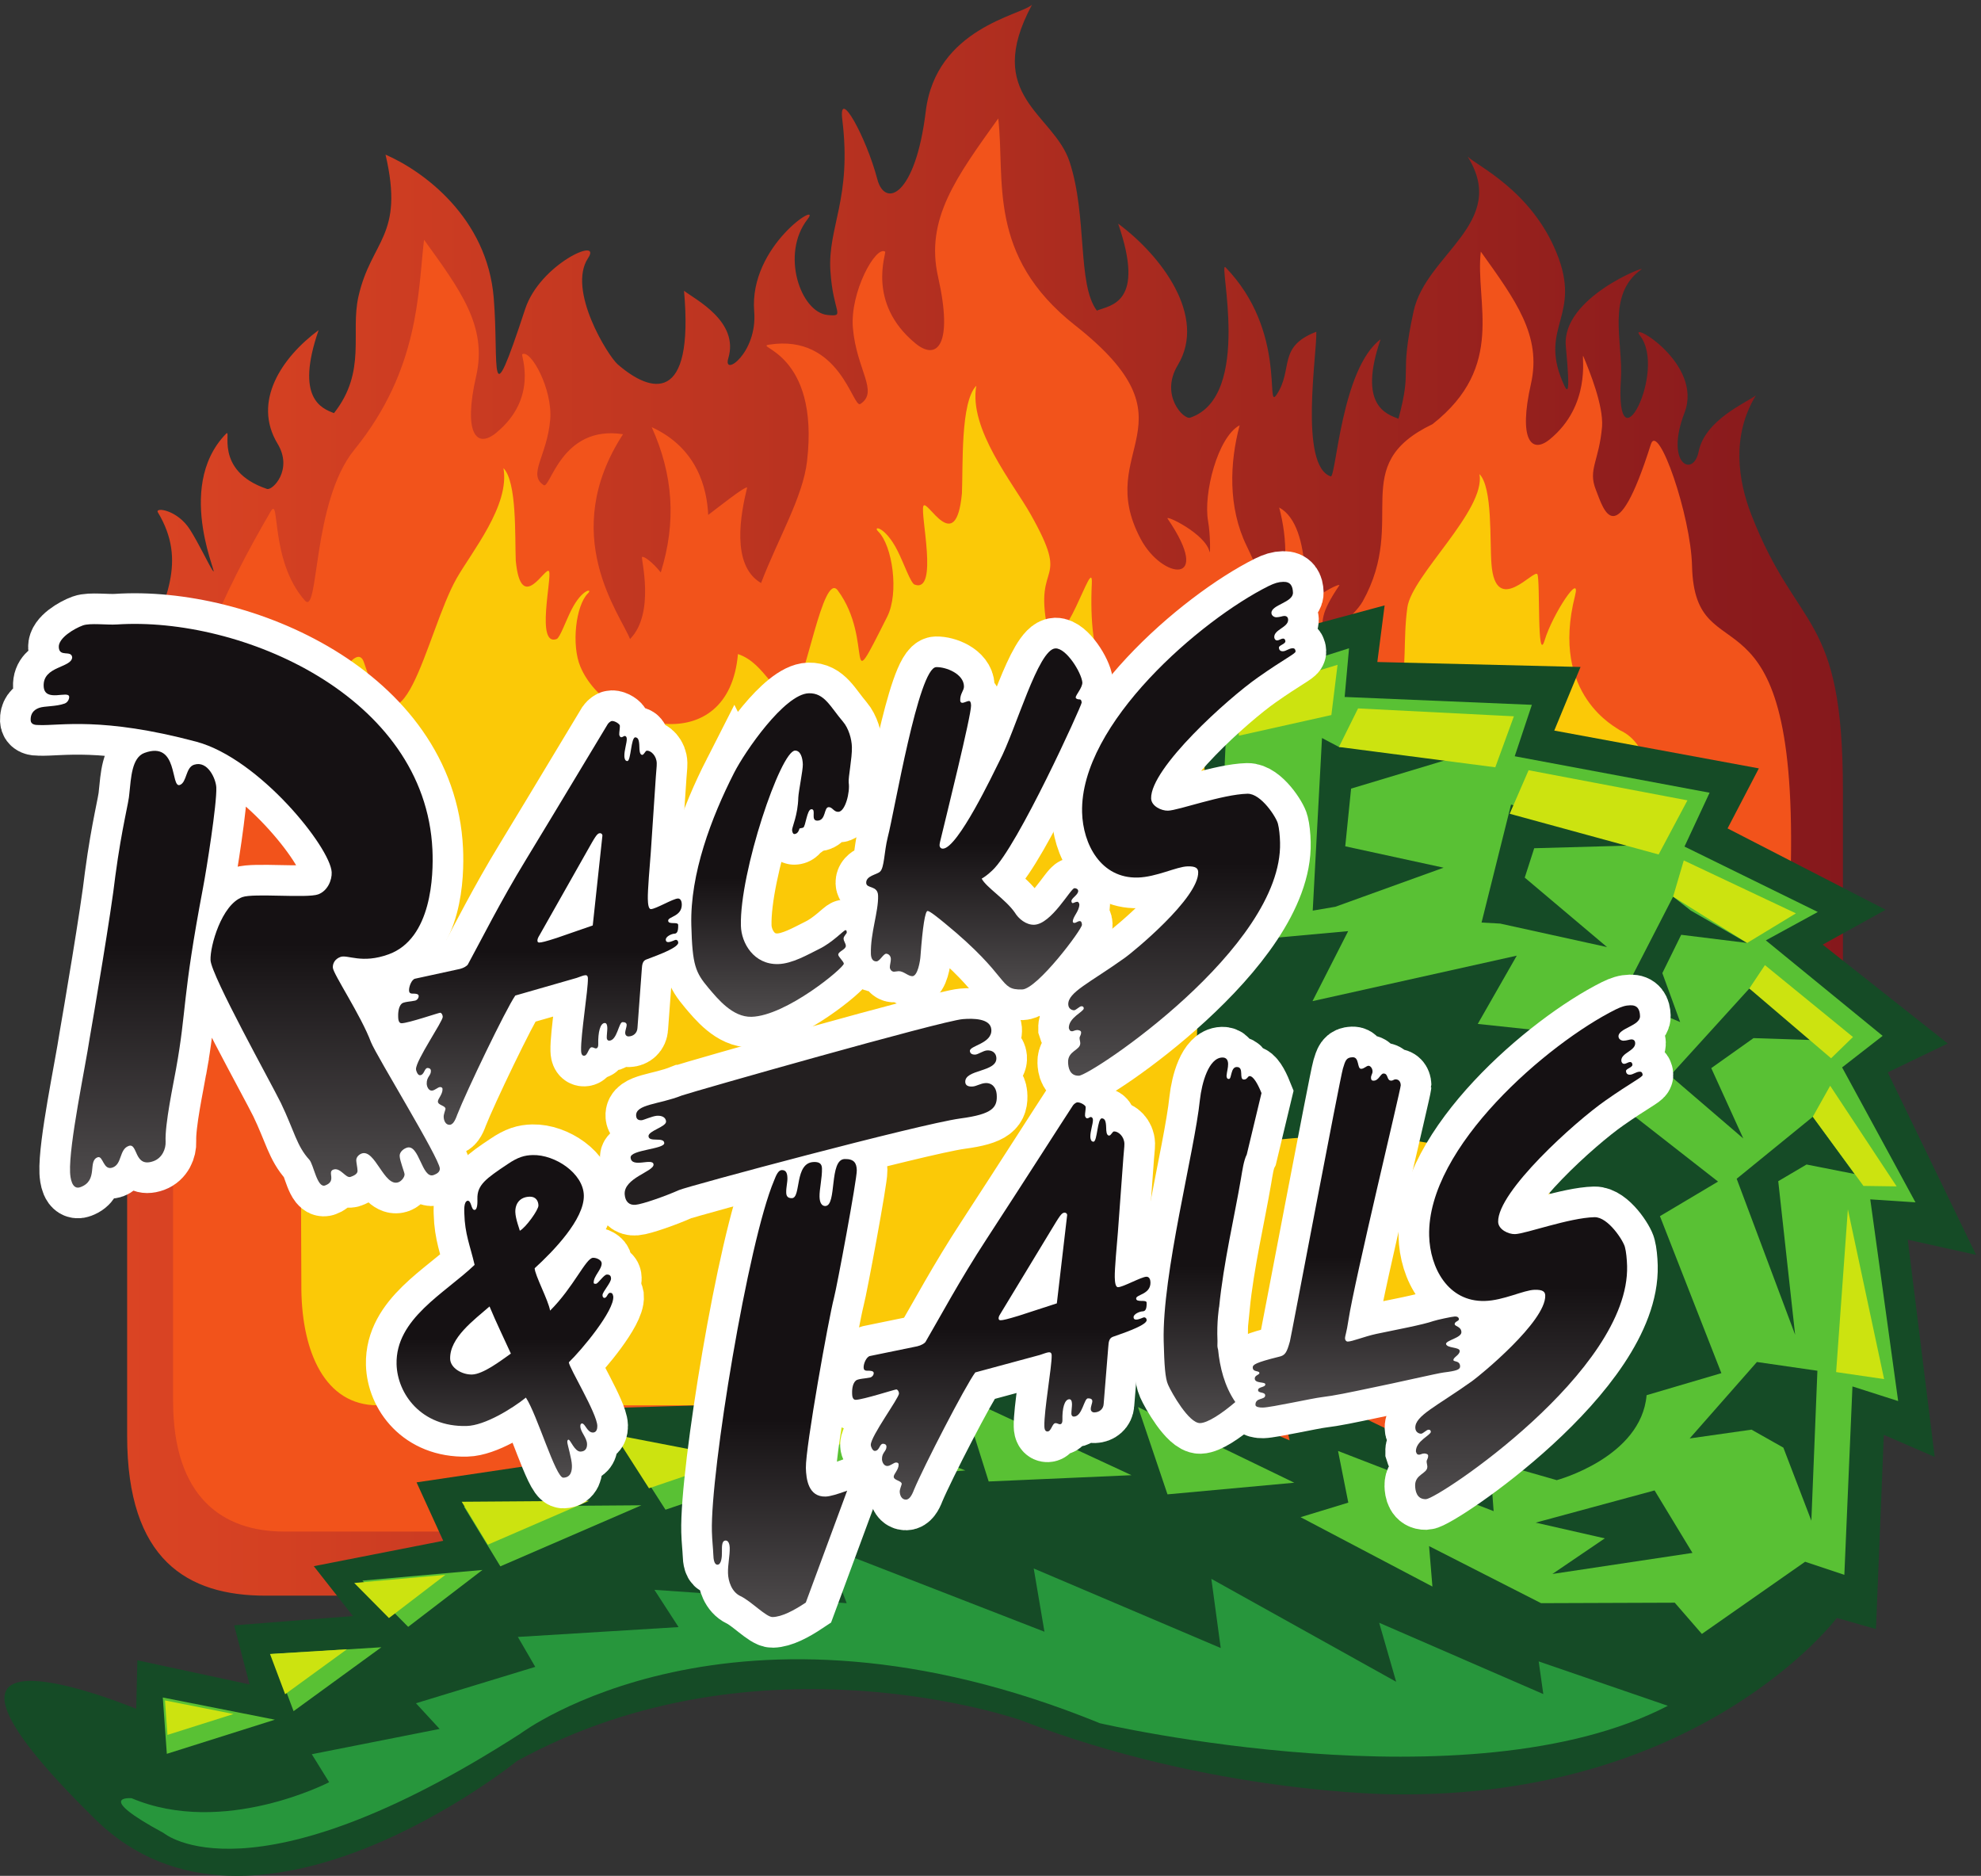
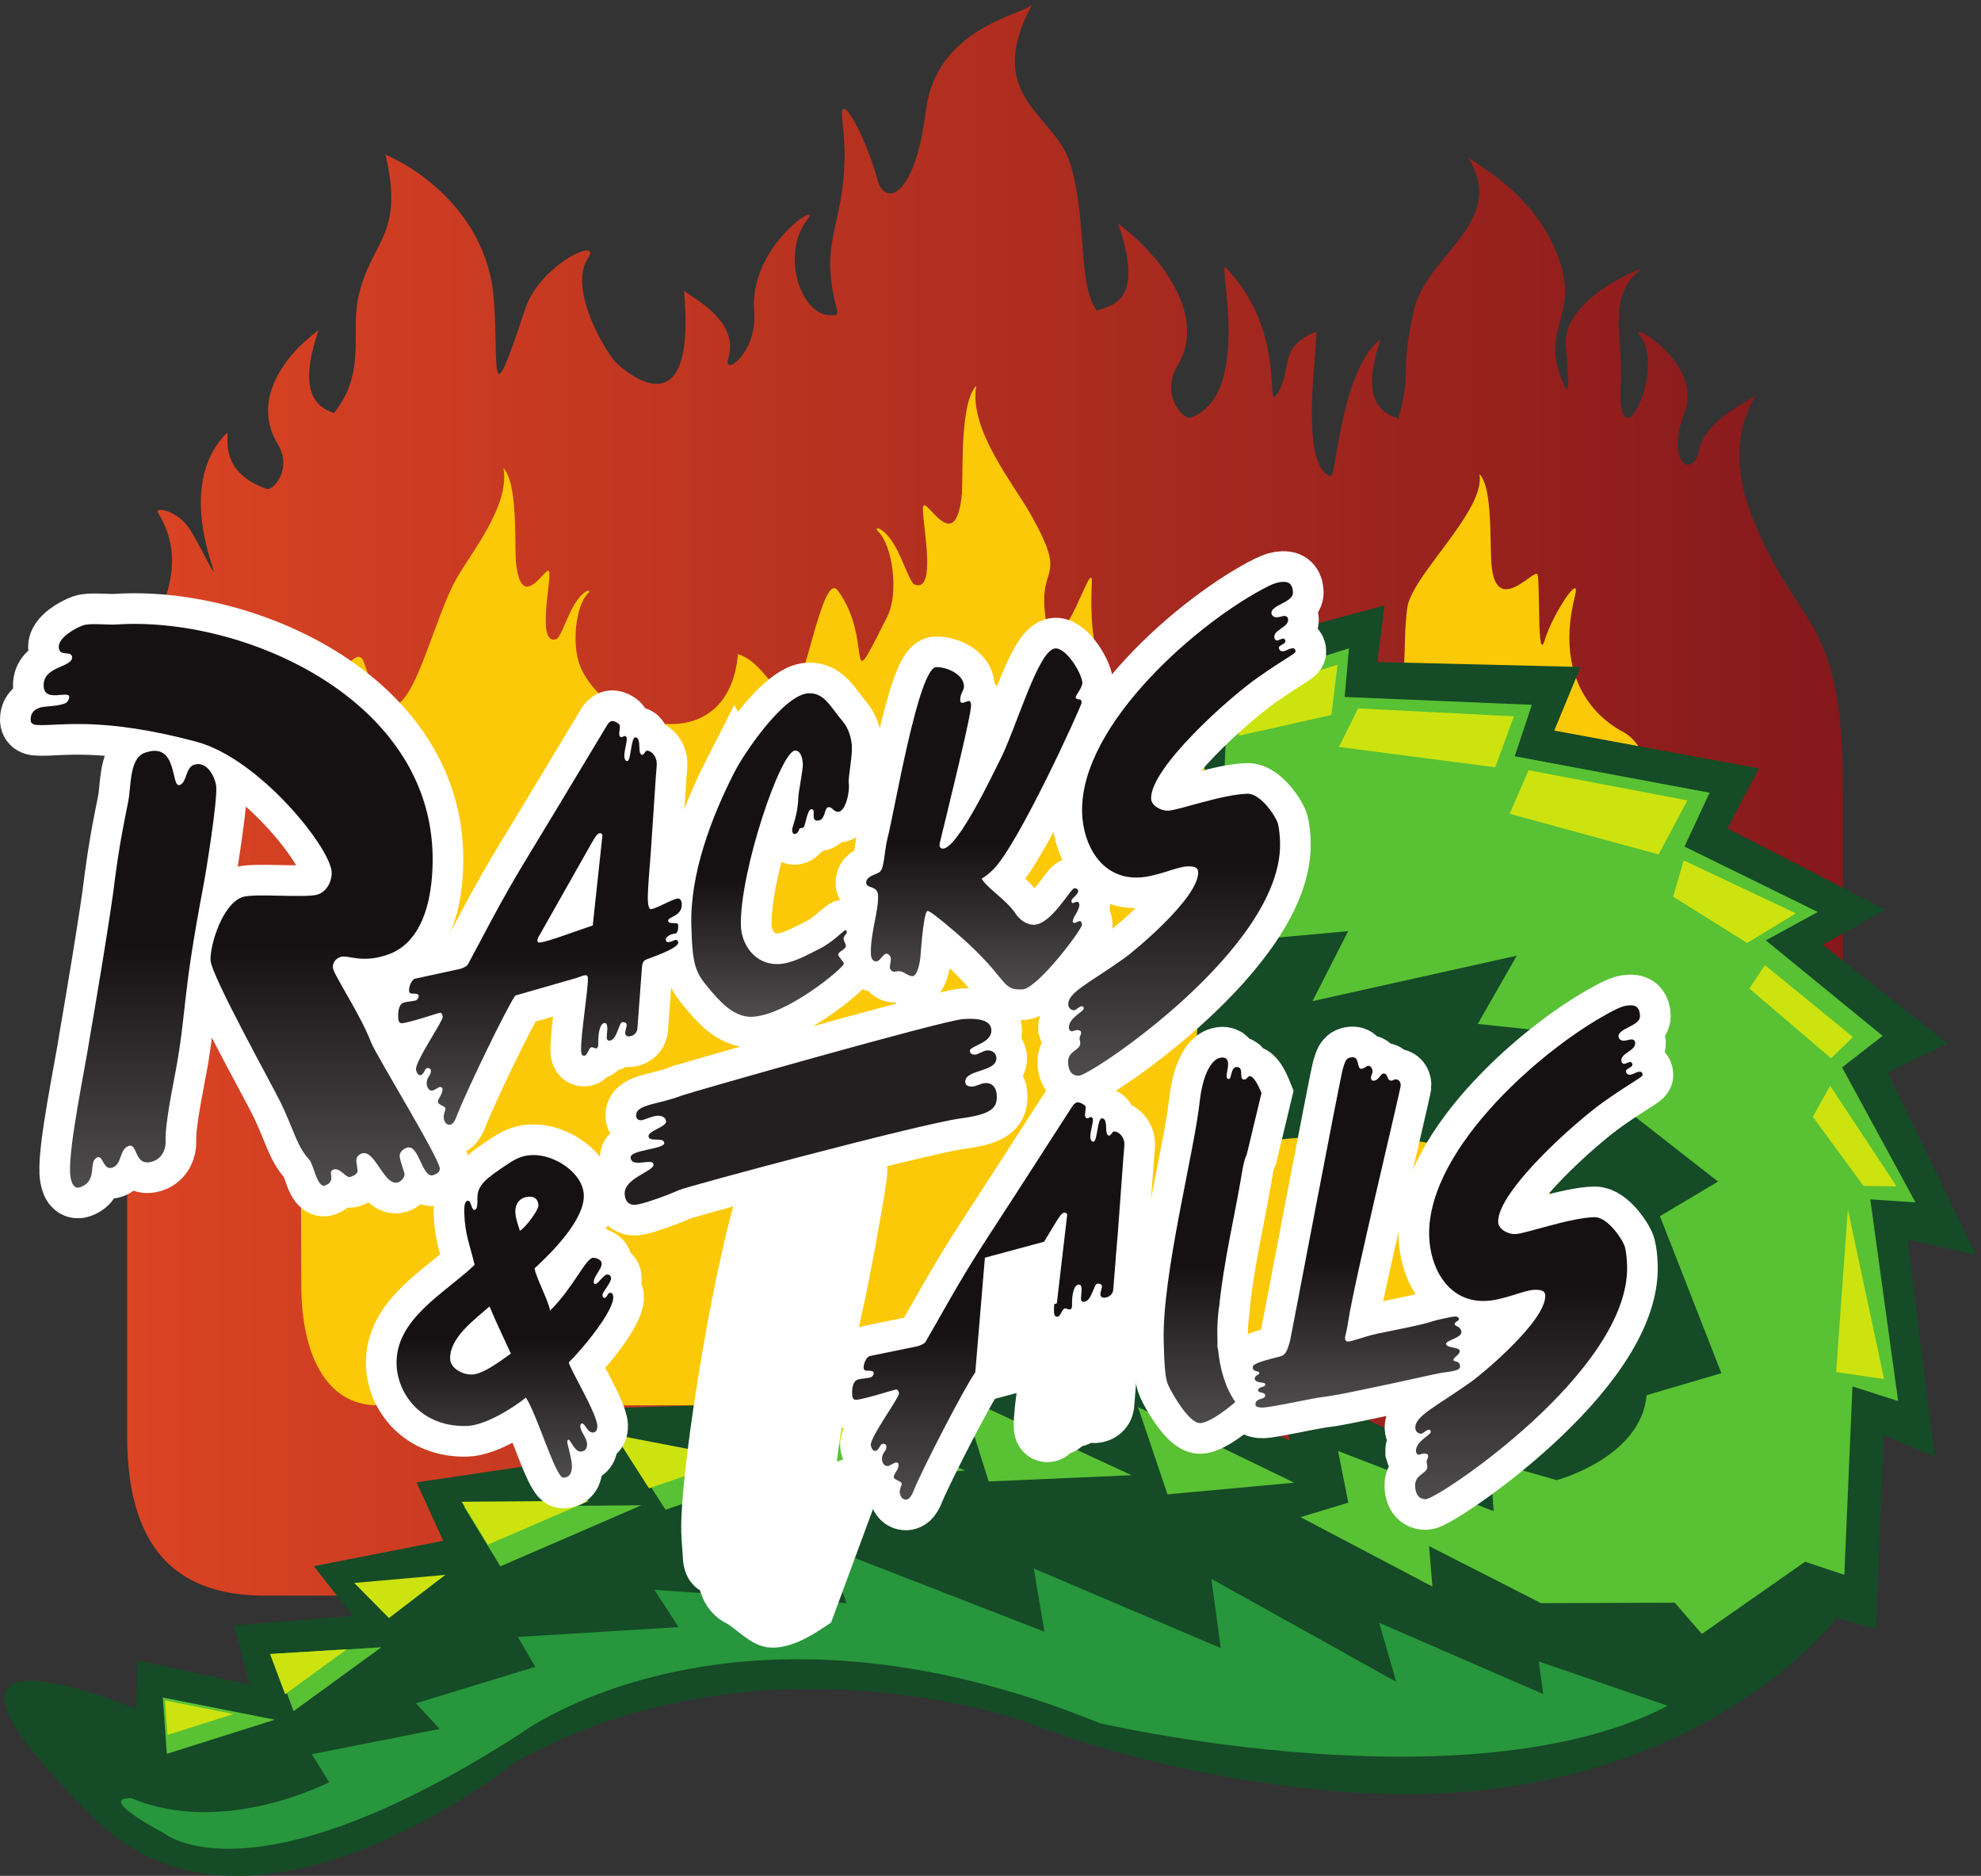
<svg xmlns="http://www.w3.org/2000/svg" viewBox="0 0 372.693 352.84">
  <rect x="0" y="0" width="372.693" height="352.84" fill="#333333" stroke="none" />
  <defs>
    <linearGradient id="a" x1="0" x2="1" y1="0" y2="0" gradientTransform="matrix(2427.04 0 0 -2427.04 179.844 1521.3)" gradientUnits="userSpaceOnUse" spreadMethod="pad">
      <stop offset="0" style="stop-opacity:1;stop-color:#db4423" />
      <stop offset="1" style="stop-opacity:1;stop-color:#85181c" />
    </linearGradient>
    <linearGradient id="c" x1="0" x2="1" y1="0" y2="0" gradientTransform="scale(-797.28 797.28) rotate(90 -.82 .402)" gradientUnits="userSpaceOnUse" spreadMethod="pad">
      <stop offset="0" style="stop-opacity:1;stop-color:#4f4c4d" />
      <stop offset=".43" style="stop-opacity:1;stop-color:#151113" />
      <stop offset="1" style="stop-opacity:1;stop-color:#151113" />
    </linearGradient>
    <linearGradient id="e" x1="0" x2="1" y1="0" y2="0" gradientTransform="scale(-456.284 456.284) rotate(90 -1.4 -.166)" gradientUnits="userSpaceOnUse" spreadMethod="pad">
      <stop offset="0" style="stop-opacity:1;stop-color:#4f4c4d" />
      <stop offset=".43" style="stop-opacity:1;stop-color:#151113" />
      <stop offset="1" style="stop-opacity:1;stop-color:#151113" />
    </linearGradient>
    <linearGradient id="g" x1="0" x2="1" y1="0" y2="0" gradientTransform="scale(-647.739 647.739) rotate(90 -1.139 -.574)" gradientUnits="userSpaceOnUse" spreadMethod="pad">
      <stop offset="0" style="stop-opacity:1;stop-color:#4f4c4d" />
      <stop offset=".43" style="stop-opacity:1;stop-color:#151113" />
      <stop offset="1" style="stop-opacity:1;stop-color:#151113" />
    </linearGradient>
    <linearGradient id="i" x1="0" x2="1" y1="0" y2="0" gradientTransform="scale(-517.041 517.041) rotate(90 -2.278 -1.04)" gradientUnits="userSpaceOnUse" spreadMethod="pad">
      <stop offset="0" style="stop-opacity:1;stop-color:#4f4c4d" />
      <stop offset=".43" style="stop-opacity:1;stop-color:#151113" />
      <stop offset="1" style="stop-opacity:1;stop-color:#151113" />
    </linearGradient>
    <linearGradient id="k" x1="0" x2="1" y1="0" y2="0" gradientTransform="scale(-571.104 571.104) rotate(90 -1.599 .261)" gradientUnits="userSpaceOnUse" spreadMethod="pad">
      <stop offset="0" style="stop-opacity:1;stop-color:#4f4c4d" />
      <stop offset=".43" style="stop-opacity:1;stop-color:#151113" />
      <stop offset="1" style="stop-opacity:1;stop-color:#151113" />
    </linearGradient>
    <linearGradient id="m" x1="0" x2="1" y1="0" y2="0" gradientTransform="scale(-457.593 457.593) rotate(90 -2.52 .135)" gradientUnits="userSpaceOnUse" spreadMethod="pad">
      <stop offset="0" style="stop-opacity:1;stop-color:#4f4c4d" />
      <stop offset=".43" style="stop-opacity:1;stop-color:#151113" />
      <stop offset="1" style="stop-opacity:1;stop-color:#151113" />
    </linearGradient>
    <linearGradient id="o" x1="0" x2="1" y1="0" y2="0" gradientTransform="scale(-482.393 482.393) rotate(90 -2.728 -.13)" gradientUnits="userSpaceOnUse" spreadMethod="pad">
      <stop offset="0" style="stop-opacity:1;stop-color:#4f4c4d" />
      <stop offset=".43" style="stop-opacity:1;stop-color:#151113" />
      <stop offset="1" style="stop-opacity:1;stop-color:#151113" />
    </linearGradient>
    <linearGradient id="q" x1="0" x2="1" y1="0" y2="0" gradientTransform="scale(-698.477 698.477) rotate(90 -2.007 -.387)" gradientUnits="userSpaceOnUse" spreadMethod="pad">
      <stop offset="0" style="stop-opacity:1;stop-color:#4f4c4d" />
      <stop offset=".43" style="stop-opacity:1;stop-color:#151113" />
      <stop offset="1" style="stop-opacity:1;stop-color:#151113" />
    </linearGradient>
    <linearGradient id="s" x1="0" x2="1" y1="0" y2="0" gradientTransform="scale(-698.516 698.516) rotate(90 -1.93 -1.167)" gradientUnits="userSpaceOnUse" spreadMethod="pad">
      <stop offset="0" style="stop-opacity:1;stop-color:#4f4c4d" />
      <stop offset=".43" style="stop-opacity:1;stop-color:#151113" />
      <stop offset="1" style="stop-opacity:1;stop-color:#151113" />
    </linearGradient>
    <linearGradient id="u" x1="0" x2="1" y1="0" y2="0" gradientTransform="scale(-561.865 561.865) rotate(90 -1.734 -.787)" gradientUnits="userSpaceOnUse" spreadMethod="pad">
      <stop offset="0" style="stop-opacity:1;stop-color:#4f4c4d" />
      <stop offset=".43" style="stop-opacity:1;stop-color:#151113" />
      <stop offset="1" style="stop-opacity:1;stop-color:#151113" />
    </linearGradient>
    <linearGradient id="w" x1="0" x2="1" y1="0" y2="0" gradientTransform="scale(-495.459 495.459) rotate(90 -2.606 -1.269)" gradientUnits="userSpaceOnUse" spreadMethod="pad">
      <stop offset="0" style="stop-opacity:1;stop-color:#4f4c4d" />
      <stop offset=".43" style="stop-opacity:1;stop-color:#151113" />
      <stop offset="1" style="stop-opacity:1;stop-color:#151113" />
    </linearGradient>
    <clipPath id="b">
      <path d="M248.93 1140.68c-3.625-20.54-15.84-77.53-14.676-102.4.457-9.94-4.66-22.92-17.02-27.47-28.101-10.25-21.8 26.42-35.269 21.45-13.504-4.93-9.11-25.55-22.61-30.48-13.496-4.928-13.339 17.34-21.226 14.45-14.574-5.31 1.488-32.769-24.356-42.21-12.332-4.52-14.355 13.921-14.652 20.851-1.805 38.749 21.676 149.419 27.777 190.069 5.481 31.29 30.625 178.92 36.286 229.49 9.414 70.12 19.234 104.03 19.789 116.39 2.394 22.13 3.41 50.73 21.398 57.31 48.305 17.7 36.531-50.27 50.055-45.32 10.082 3.7 7.972 25.14 20.371 28.68 19.109 6 30.586-20.12 31.172-32.09 1.027-22.84-14.02-117.24-18.629-141.15-30.324-159.63-22.906-172.05-38.41-257.57zm300.992 162.67c-38.227-13.98-58.238-.09-68.344-3.78-7.863-2.9-11.035-9.1-10.762-15.05.395-8.95 39.676-67.36 53.989-105.54 7.718-19.42 96.633-163.69 97.328-178.59.246-4.992-4.199-7.581-8.711-9.249-16.836-6.161-20.371 45.099-38.332 38.519-5.586-2.05-9.996-6.71-9.742-11.66.293-6.98 6.765-22.801 6.918-25.781.152-3.938-4.118-9.59-8.598-11.239-20.234-7.378-33.063 47.55-52.191 40.56-3.395-1.26-7.754-4.9-7.532-9.85.188-3.96 1.602-9.51 1.809-14.46.262-5.011-6.516-7.492-9.859-8.691-6.77-2.48-14.368 13.961-24.469 10.25-8.992-3.289 5.304-16.23-11.52-22.379-11.269-4.121-16.246 29.36-22.269 36.29-18.035 19.67-21.293 40.7-40.254 80.24-13.875 28.27-98.528 180.18-99.567 202.03-.902 19.86 15.743 78.54 44.997 89.23 15.726 5.79 91.511-1.87 107.261 3.87 13.449 4.93 19.598 20.31 19.11 31.22-1.621 34.79-102.254 160.67-191.325 184.65-134.16 35.76-192.957 22.37-222.699 23.6-5.754-.08-11.512.81-11.797 6.8-.375 8.94 3.961 14.56 11.817 17.44 7.863 2.88 23.847 1.66 36.289 6.18 4.472 1.66 6.523 6.46 6.39 9.43-.43 9.95-35.023-8.78-36.097 15.09-1.313 28.82 39.933 25.73 40.347 41.02-1.574 10.54-18.226-.6-18.96 14.27-.567 12.96 21.73 26.15 34.07 30.66 10.101 3.7 34.25.46 47.875 1.34 175.426 11.68 436.551-100.93 446.586-318.52 1.687-36.79-1.078-125.68-61.758-147.9z" />
    </clipPath>
    <clipPath id="d">
      <path d="M761.637 948.18c-.192 6.922-4.137 12.55-12.344 12.351-13.922-.359-20.648-9.769-20.352-21.84.262-9.781 6.356-25.179 6.356-26.332 8.183 4.25 26.523 29.45 26.34 35.821zM636.746 731.25c.344-13.25 17.047-22.57 30.969-22.23 15.816.378 41.285 20.039 52.484 27.832.598.589 1.832 1.199 2.442 1.769-10.047 22.219-20.731 43.867-30.176 66.649-21.707-19-56.465-44.079-55.719-74.02zm23.309-95.02c-64.496-1.671-98.004 45.879-99.094 87.34-1.613 64.489 68.34 100.231 110.383 140.52-6.41 27.469-13.789 43.422-14.547 72.762-.086 4.046-1.031 16.668 4.648 17.98 5.668.117 4.766-13.133 9.789-13.023 4.43.121 4.172 11.632 4.059 15.671-.508 19.551 11.93 28.54 42.441 48.89 14.911 10.2 24.375 12.74 35.75 13.02 31.645.81 71.567-25.8 72.352-56.921.887-33.969-43.547-79.418-69.543-103.16.266-9.778 19.547-45.598 21.82-59.93 33.313 33.152 50.637 74.492 60.739 74.723 5.058.148 12.089-3.172 12.242-7.75.211-8.661-11.563-18.172-11.321-27.391.016-1.691 1.262-1.652 3.18-1.621 3.164.09 11.063 12.961 15.481 13.051 3.816.109 5.796-1.571 5.886-5.571.168-5.789-11.59-18.191-12.074-23.39.059-2.301.727-3.43 1.973-3.95 4.476-1.058 4.886 7.032 8.711 7.11 2.519.07 3.804-1.039 4.55-5.07 1.774-20.098-44.898-76.02-62.847-93.2.207-7.48 39.844-72.121 40.293-89.968.097-4.032-1.055-9.243-6.094-9.383-8.195-.199-11.117 12.929-15.555 12.812-1.839-.019-2.453-1.761-2.386-4.051.199-8.058 9.269-15.878 9.496-25.089.125-5.762-2.258-10.45-9.215-10.621-8.258-.219-14.375 16.89-16.891 16.832-1.261 0-1.883-1.172-1.808-3.473.078-3.457 6.281-23.481 6.507-32.68.196-6.91-.812-17.269-12.156-17.578-10.793-.289-37.144 89.461-52.929 113.258-19.243-15.449-57.915-39.488-83.84-40.149z" />
    </clipPath>
    <clipPath id="f">
-       <path d="M1198.33 544.762c-12.59-4.672-24.03-8.16-30.46-8.34-24.61-.641-27.52 24.976-27.92 40.367-.73 28.75 32.58 213.492 39.69 240.371 4.14 15.531 32.66 168.301 32.32 180.629-.22 10.241-3.8 16.331-17.21 15.971-22.29-.58-10.59-65.998-27.29-66.428-4.49-.133-8 3.887-8.19 13.129-.28 10.277 3.79 26.84 3.44 40.159-.21 7.22-4.71 9.14-11.45 8.95-27.92-.72-17.68-50.808-31.04-51.129-6.75-.191-8.02 3.918-8.08 8.02-.22 7.18 1.87 14.41 1.69 20.57-.22 9.258-3.6 11.207-8.07 11.098-4.48-.109-7.66-6.348-10.78-14.668-36.93-87.211-90.13-412.172-87.98-496.352.36-13.339 1.76-24.629 1.96-31.8.22-8.219 1.48-15.387 5.98-15.227 5.54.09 6.38 11.418 6.23 17.59-.27 11.289.67 16.488 5.2 16.578 4.43.121 5.74-6.051 5.84-10.109.31-11.332-2.77-23.692-2.43-36.039.3-11.293 5.14-26.563 17.57-32.422 14.71-6.821 36.53-29.899 45.48-29.649 12.99.301 29.67 8.949 46.99 20.469z" />
-     </clipPath>
+       </clipPath>
    <clipPath id="h">
      <path d="M1723.06 744c-.53 1.801-.94 3.691-1 5.379-.04 2.301.12 4.723.12 7.043-1.25 27.348 2.26 48.078 2.26 48.078l.1.051c6.09 62.211 21.93 128.988 30.78 181.211 1.94 11.168 3.85 25.798 8.28 34.418l20.84 86.87c-5.64 14.03-11.87 24.15-16.87 24-2.64-.04-3.19-4.74-7.83-4.86-7.99-.2.86 18-10.43 17.71-8.68-.23-6.9-16.8-10.92-16.91-2.62-.06-3.36 1.91-3.4 4.55.51 6 2.34 11.4 2.21 16.7-.1 5.31-2.25 9.26-8.21 9.11-19.29-.5-29.02-36.01-31.7-60.01-7.5-72.72-53.59-246.84-51.21-341.219.88-33.902 2.03-52.512 6.27-61.73 4.93-11.192 29.36-54.45 45.26-54.082 10.76.312 30.62 13.402 49.8 29.781-15.47 22.492-21.97 49.75-24.35 73.91z" />
    </clipPath>
    <clipPath id="j">
      <path d="M852.133 1471.19c-.039 2.32-1.828 3.45-3.555 3.41-4.101-.12-6.883-5.44-18.621-26.19l-67.023-118.5c-1.114-1.76-2.813-4.74-2.723-7.07.047-2.91 1.82-2.89 2.969-2.85 2.91.08 8.707 1.39 24.336 6.47l50.945 17.64zm-123.231-226.21c-13.547-19.63-68.976-134.94-82.148-168.56-3.285-9.42-6.621-14.16-10.738-14.25-5.828-.18-8.336 6.19-8.422 11.43-.121 3.5 2.648 10.02 2.594 11.18-.094 4.65-10.633 4.98-10.762 10.23-.129 4.06 6.734 10.12 6.547 17.68-.059 2.35-1.828 2.9-3.575 2.84-2.921-.05-7.449-4.87-11.535-4.98-4.679-.11-7.148 5.67-7.242 9.78-.262 9.9 6.102 11.21 5.906 18.21-.074 2.94-2.425 4.04-4.757 3.98-4.668-.11-4.434-10.06-10.832-10.22-2.915-.08-5.403 5.7-5.469 8.64-.328 12.25 37.976 67.54 37.824 73.95-.098 2.91-1.883 5.81-3.652 5.75-2.352-.05-44.559-14.57-54.512-14.84-4.102-.1-4.816 5.15-4.891 8.65-.09 2.91-.371 14.02 4.782 18.8 2.273 3 14.535 3.3 19.144 4.56 2.895.68 5.156 3.66 5.078 6.55-.074 2.95-4.14 3.44-8.262 3.34-4.074-.11-5.304 1.61-5.39 4.52-.117 5.81 3.719 15.27 8.363 16.55l63.902 13.91c5.208 1.3 9.805 4.33 10.891 6.12 18.453 33.75 46.203 89.34 82.078 148.05 52.684 86.64 102.539 170.23 115.965 192.18 1.695 2.38 4.59 4.23 5.734 4.24 4.688.11 11.231-4.38 11.309-6.72.07-4.08-.965-8.78-.871-12.29.039-1.75 1.266-4.03 2.992-4 1.75.04 3.485 1.87 4.645 1.87 1.773.07 2.972-1.66 3.011-4.02.172-5.85-3.671-16.44-3.418-24.62.036-2.33.711-6.97 4.211-6.88 5.266.13 5 34 11.43 33.56 3.527-.47 5.348-2.78 5.598-13.87.105-4.07.258-10.49 3.816-10.99 2.91.07 4.481 5.95 6.809 6.01 5.847.15 13.656-7.25 13.922-17.76.128-5.23-.887-11.66-1.282-19.27l-7.183-107.64c-1.336-16.39-4.461-53.84-4.141-64.94.149-7 .926-14.55 4.414-14.48 7.004.18 31.172 14.79 38.195 14.99 4.055.09 5.356-4.53 5.45-8.04.433-17.48-19.407-17.41-19.278-23.26.164-6.44 14.028-.83 14.161-6.08.261-9.89-2.008-12.32-5.485-12.4-3.523-.09-12.172-3.8-12.058-8.48.066-2.33 1.257-3.46 3.546-3.4 4.11.1 9.278 3.16 10.446 3.18 2.347.05 3.574-1.65 3.629-3.98.211-8.19-39.746-21.47-45.524-23.95-4.644-1.87-5.66-6.56-6.054-14.15l-6.094-82.52c-.375-6.99-5.512-11.81-12.547-11.96-2.899-.11-4.742 2.18-4.801 4.56-.09 4.03 2.152 8.77 2.09 11.7-.094 2.91-2.469 4.06-5.969 3.94-5.222-.15-7.512-25.92-18.613-26.18-2.313-.08-3.539 1.65-3.598 4.03-.066 3.43.891 11.09.813 13.99-.133 4.7-1.34 6.95-3.664 6.92-6.422-.15-9.602-13.09-9.184-30.02.094-2.34-.418-5.83-3.355-5.9-1.743-.04-3.512 1.65-5.864 1.61-4.668-.13-5.507-11.85-10.781-11.96-2.344-.07-4.141 1.65-4.269 7.49-.567 22.16 10.031 86.08 9.632 101.81-.089 4.09-1.843 4.64-3.586 4.59-2.945-.09-8.128-2.53-12.199-3.81z" />
    </clipPath>
    <clipPath id="l">
      <path d="M1038.42 1559.98c14.99 29.59 71.32 111.61 105.73 112.5 22.19.55 30.27-19.07 48.35-40.26 7.8-9.11 12.28-24.18 12.55-35.86.4-15.74-5.33-42.75-4.53-50.33 2.07-13.36-4.81-41-14.71-41.25-6.45-.17-8.33 6.79-13.59 6.65-7.02-.17-3.61-18.76-15.92-19.1-10.46-.24-.98 16.36-8.56 16.16-6.41-.16-8.07-24.76-11.63-26.01-1.14-.61-3.41-.65-5.2-1.3-1.58-5.89-4.44-7.72-7.4-7.78-1.73-.07-2.95 2.83-3.07 5.77-.07 4.07 8.23 21.22 8.78 45.78.37 8.75 6.61 38.69 6.41 46.89-.28 9.9-3.46 19.73-11.03 19.55-20.41-.53-78.53-171.94-76.56-247.79.61-24.51 18.29-55 52.71-54.12 19.88.5 41.76 13.34 57.9 21.31 19.02 9.24 34.89 26.6 37.26 26.65 1.74.06 1.77-1.7 1.87-3.47.03-1.15-4.59-5.36-4.5-8.29.1-4.06 3.11-6.9 3.18-10.41.18-5.25-10.87-7.88-10.72-12.53.06-2.93 7.8-9.72 7.88-12.66.13-5.81-81.62-73.94-130.62-75.17-26.86-.68-47.95 25.67-60.6 40.53-18.689 22.26-23.037 32.11-24.502 89.28-1.843 72.36 28.272 151.97 60.522 215.26z" />
    </clipPath>
    <clipPath id="n">
      <path d="M1302.1 1301.28c-.43-7.59-3.98-28.73-11.53-28.91-5.83-.16-12.45 7.29-19.45 7.09-1.78-.03-4.1-.67-6.43-.74-3.5-.09-5.89 3.35-6 6.27-.05 2.91 1.56 8.21 1.46 11.75-.16 5.25-4.25 7.44-6.61 7.4-4.09-.12-9.07-10.76-13.76-10.86-6.43-.18-7.76 6.22-7.87 10.89-.72 29.2 10.79 59.25 10.18 81.99-.39 15.18-16.61 9.52-16.81 18.26-.28 9.93 14.86 11.5 19.45 15.67 6.3 5.43 5.76 27.61 11.02 48.79 9.56 36.41 43.51 239.91 68.57 240.57 14.07.36 38.8-9.52 39.25-27.02.18-6.43-5.58-10.08-5.32-19.99.06-2.35 1.26-3.5 3.03-3.44 2.89.07 6.92 2.52 9.27 2.58 1.72.05 2.94-1.68 3.05-6.36.34-13.98-35.63-158.57-42.51-187.36-1.02-4.11-2.11-8.23-2.05-10.54.01-1.78 1.27-4.67 4.81-4.58 20.98.54 71.41 106.92 79.73 123.5 23.43 44.41 54.94 159.07 79.45 159.7 15.16.39 36.44-33.52 38-48.07.2-7.6-9.44-17.75-9.39-21.24.01-1.77 2.44-2.88 5.3-2.8 2.38.06 3-2.29 3.11-4.59.07-4.11-91.15-204.98-126.52-237.41-6.83-6.6-12.56-10.24-14.9-11.49 6.14-12.11 34.03-29.48 46.76-47.83 5.49-9.19 16.26-17.7 27.34-17.41 24.49.61 51.8 51.57 57.06 51.69 2.29.07 5.28-1.07 5.35-3.99.1-5.22-9.68-10.16-9.59-14.25.03-1.17.67-2.89 1.83-2.86 1.17.02 4.08 1.87 6.41 1.91 1.73.06 2.95-2.25 3.01-3.99-.38-9.92-9.48-17.16-9.28-24.19.07-1.18 1.19-1.72 2.37-1.7 2.34.05 4.56 2.47 7.51 2.54 1.73.05 2.93-1.68 3.07-5.18.15-6.44-63.08-90.94-84.67-91.5-33.86-.84-15.03 16.53-109.85 94.12-8.99 7.37-20.91 16.99-23.83 16.91-3.48-.09-6.99-22.37-10.02-63.33z" />
    </clipPath>
    <clipPath id="p">
      <path d="M1798.49 1786.02c.11-3.9 4.06-6.13 7.13-6.06 4.76.13 8.55 1.77 10.91 1.86 3.11.07 5.47-1.44 5.59-5.35.23-10.88-19.92-13.72-19.65-24.64.06-2.33 1.7-4.63 4.04-4.58 3.11.09 5.36 2.47 8.5 2.55 2.34.09 3.18-2.25 3.22-3.81.08-3.88-9.2-5.68-9.14-8.81.06-3.09 1.72-5.4 5.63-5.3 4.59.12 8.41 4.14 13.84 4.26 3.17.08 3.97-2.26 4.07-4.58.08-3.11-16.1-10.54-52.85-36.41-42.88-29.92-152.54-128.57-151.46-171.38.28-10.91 14.52-17.56 23.84-17.32 14.76.36 76.48 23.02 112.36 23.95 19.44.49 41.37-34.06 43.19-42.56 1.66-6.18 2.79-17.08 2.98-26.43 3.81-148.68-267.41-329.38-284.54-329.8-13.24-.37-15.12 12.04-15.3 19.04-.43 16.37 17.46 16.85 17.24 26.98-.02 2.33-.94 4.66-.99 6.98-.08 3.11 2.28 3.92 2.16 8.59-.08 2.35-4 3.04-5.58 3.01-3.04-.08-5.39-1.7-6.91-1.74-3.1-.06-3.97 1.48-4.87 4.56-.35 14.79 21.28 23.14 21.12 27.81 0 1.52-.81 3.08-3.15 3.03-3.12-.1-7.64-5.63-10.74-5.74-1.54-.04-7.89 1.35-8.03 8.34-.47 17.19 30.4 30.42 80.14 65.95 11.47 8.11 104.57 84.48 103.65 121.09-.17 5.47-3.34 8.48-15.04 8.16-15.56-.38-44-15.11-70.46-15.81-52.17-1.33-77.57 47.09-78.73 92.25-3.2 125.39 168.33 272.33 263.72 319.95 8.48 4.12 13.89 5.84 20.88 6.01 10.14.25 13.4-5.89 13.68-15.24.33-14.01-30.75-17.14-30.45-28.81z" />
    </clipPath>
    <clipPath id="r">
      <path d="M2289.42 1187.18c.06-3.91 4.07-6.17 7.15-6.06 4.71.12 8.5 1.77 10.88 1.83 3.11.09 5.49-1.41 5.59-5.32.29-10.88-19.92-13.74-19.63-24.64.06-2.34 1.66-4.63 3.98-4.59 3.19.07 5.39 2.48 8.52 2.55 2.34.08 3.16-2.26 3.22-3.79.08-3.88-9.16-5.68-9.08-8.81.08-3.12 1.68-5.42 5.55-5.31 4.62.12 8.49 4.11 13.9 4.26 3.11.07 3.97-2.27 4.03-4.6.07-3.11-16.08-10.53-52.82-36.37-42.87-29.95-152.58-128.592-151.52-171.408.31-10.883 14.53-17.57 23.85-17.332 14.78.379 76.54 23.051 112.38 23.949 19.43.492 41.39-34.039 43.16-42.559 1.68-6.16 2.76-17.058 3.01-26.41 3.83-148.711-267.42-329.39-284.53-329.84-13.2-.289-15.14 12.071-15.29 19.102-.41 16.328 17.52 16.797 17.26 26.918-.07 2.359-.93 4.68-.99 7.012-.1 3.117 2.24 3.918 2.13 8.59-.06 2.367-3.97 3.07-5.55 3.007-3.11-.078-5.41-1.679-6.95-1.699-3.09-.121-3.93 1.449-4.81 4.512-.37 14.789 21.19 23.129 21.08 27.816 0 1.532-.79 3.082-3.13 3.012-3.12-.07-7.66-5.609-10.78-5.719-1.6-.031-7.85 1.34-8.01 8.34-.47 17.199 30.37 30.438 80.14 65.949 11.44 8.078 104.59 84.461 103.65 121.102-.14 5.449-3.34 8.469-15.06 8.16-15.56-.371-44.02-15.141-70.45-15.793-52.18-1.359-77.54 47.063-78.69 92.242-3.2 125.379 168.3 272.299 263.73 319.959 8.46 4.09 13.89 5.83 20.88 5.99 10.06.25 13.38-5.9 13.65-15.27.35-13.97-30.78-17.12-30.45-28.78z" />
    </clipPath>
    <clipPath id="t">
      <path d="M1509.54 934.59c-.08 2.301-1.95 3.39-3.78 3.351-4.3-.14-7.2-5.339-19.59-25.769l-70.66-116.59c-1.18-1.773-3.01-4.672-2.95-6.961.12-2.902 1.94-2.859 3.2-2.82 3.01.078 9.12 1.39 25.56 6.429l53.62 17.43zm-129.97-222.602c-14.28-19.297-72.78-132.718-86.63-165.84-3.46-9.199-7.01-13.906-11.31-14.058-6.17-.121-8.78 6.09-8.92 11.289-.07 3.41 2.85 9.801 2.81 10.973-.11 4.589-11.17 4.867-11.31 10.058-.11 3.988 7.12 9.942 6.93 17.379-.11 2.313-1.9 2.801-3.74 2.781-3.1-.082-7.85-4.808-12.16-4.91-4.95-.129-7.52 5.551-7.65 9.559-.21 9.742 6.51 11.07 6.34 17.961-.11 2.859-2.56 3.949-5 3.91-4.93-.141-4.67-9.918-11.44-10.102-3.07-.078-5.65 5.633-5.72 8.481-.3 12.07 40.03 66.472 39.9 72.769-.1 2.883-2 5.711-3.84 5.672-2.47-.078-46.9-14.41-57.36-14.672-4.28-.117-5.04 5.043-5.11 8.461-.09 2.86-.38 13.781 5.1 18.512 2.35 2.93 15.24 3.269 20.11 4.508 3.06.679 5.43 3.601 5.33 6.48-.07 2.86-4.39 3.301-8.66 3.211-4.32-.14-5.55 1.602-5.61 4.461-.19 5.711 3.92 15.008 8.79 16.301l67.13 13.777c5.55 1.262 10.31 4.27 11.53 6.031 19.43 33.192 48.68 87.891 86.53 145.719 55.53 85.192 108.04 167.521 122.24 189.081 1.78 2.37 4.81 4.14 6.03 4.17 4.89.14 11.76-4.27 11.85-6.58.07-3.99-1.01-8.62-.93-12.08.07-1.73 1.31-3.96 3.17-3.93 1.84.04 3.62 1.83 4.83 1.86 1.89.04 3.12-1.65 3.2-3.94.17-5.76-3.88-16.18-3.67-24.19.05-2.3.75-6.89 4.45-6.81 5.55.16 5.29 33.45 12 33.05 3.74-.47 5.68-2.73 5.96-13.64.07-4.01.25-10.31 3.94-10.8 3.1.07 4.73 5.87 7.21 5.94 6.13.12 14.32-7.13 14.61-17.45.06-5.15-.99-11.49-1.41-18.96l-7.77-105.83c-1.36-16.07-4.73-52.942-4.45-63.809.15-6.922.96-14.351 4.65-14.25 7.36.18 32.79 14.598 40.17 14.801 4.3.09 5.61-4.461 5.68-7.902.41-17.2-20.42-17.18-20.25-22.91.17-6.309 14.71-.758 14.83-5.911.27-9.757-2.14-12.16-5.79-12.25-3.73-.07-12.81-3.718-12.69-8.32.06-2.277 1.31-3.418 3.77-3.348 4.29.09 9.74 3.141 10.94 3.18 2.49.027 3.74-1.672 3.79-3.949.25-8.043-41.78-21.192-47.88-23.602-4.86-1.879-5.97-6.468-6.38-13.949l-6.57-81.133c-.39-6.859-5.79-11.617-13.14-11.789-3.09-.09-4.99 2.141-5.07 4.473-.13 3.976 2.25 8.668 2.18 11.547-.07 2.863-2.53 3.91-6.23 3.84-5.53-.161-7.94-25.469-19.64-25.77-2.4-.078-3.66 1.652-3.75 3.891-.06 3.48.96 11 .88 13.808-.12 4.602-1.41 6.864-3.83 6.813-6.8-.192-10.13-12.871-9.71-29.52.05-2.301-.47-5.75-3.51-5.832-1.88-.027-3.75 1.61-6.21 1.582-4.91-.133-5.83-11.672-11.35-11.812-2.44-.047-4.34 1.64-4.47 7.41-.59 21.742 10.7 84.633 10.33 100.109-.1 3.981-1.96 4.532-3.83 4.5-3.08-.109-8.54-2.5-12.79-3.769z" />
    </clipPath>
    <clipPath id="v">
      <path d="M1809.19 734.141c8.55 1.929 10.92 5.441 15.41 21.66 1.72 6.371 70.49 370.389 75.04 386.049 3.4 11.02 4.45 15.63 13.73 15.87 9.82.27 5.96-16.51 12.07-16.36 4.3.12 7.3 4.21 10.37 4.29 2.44.05 5.63-3.31 5.7-7.9.12-3.46-2.28-5.23-2.18-9.3.07-2.86 1.3-3.95 3.75-3.89 7.38.17 9.61 10.03 13.88 10.14 7.42.15 3.93-10.27 11.33-10.08 1.92.06 3.69 1.8 5.53 1.84 4.3.11 7.42-2.67 7.58-8.43.13-5.15-65.47-276.51-73.95-331.928-2.62-17.872-4.96-22.571-4.84-26 .08-2.852 1.95-4.551 3.77-4.512 6.77.172 22.61 6.922 40.33 10.832 28.18 5.867 66.7 13.168 80.72 18.168 5.49 1.84 26.9 6.398 30.57 6.5 3.1.09 5.56-1.008 5.66-3.879.06-2.879-6.07-3.031-5.99-7.063.68-3.41 9.33-3.187 9.53-11.238.21-8.051-21.86-11.48-21.76-16.672 1.39-6.289 19.2-4.097 19.37-9.859.16-5.719-9.04-8.84-8.9-12.899.06-2.851 9.22-.3 9.47-8.91.08-4.64-5.41-6.468-23.16-8.66-7.39-.762-71.6-15.601-98.5-20.922-37.34-7.867-55.7-11.75-74.06-14-12.87-1.457-70.98-14.406-83.24-14.718-4.95-.122-10.49.859-10.53 3.742-.33 10.898 13.92 6.679 13.75 13.578-.12 5.148-9.88 2.621-10.04 7.219-.14 5.16 10.37 3.691 10.25 8.32-.09 4.031-14.74.762-14.96 8.211-.1 4.609 6.66 5.351 6.58 7.68-.07 4.019-9.23.89-9.41 7.82-.1 4 3.48 6.961 37.13 15.301z" />
    </clipPath>
  </defs>
  <path d="M2606.88 1535.52V622.371c0-168.121-61.91-226.101-170.7-226.101H375.676c-110.649 0-195.832 50.351-195.832 226.101v949.689c0 59.75 1.879 114.35 23.168 154.87 29.926 76.91 62.398 131.44 20.258 201.54-4.36 7.53 27.746 3.75 45.75-24.96 12.043-19.12 26.445-49.25 31.183-56.39 14.438-21.58-56.019 114.63 19.41 192.24 9.41 9.68-18.886-52 58.059-77.9 7.848-2.64 37.133 27.26 15.027 63.85-36.097 59.59 5.778 122.05 57.992 160.73-33.519-96.75 4.575-110.8 21.766-117.36 46.57 59.11 22.895 113.48 34.594 165.01 18.129 80.02 65.367 84.84 38.293 200.54 52.972-22.93 143.812-88.72 153.086-202.83 7.691-94.67-8.696-177.29 44.453-15.47 20.918 63.53 109.582 103 88.992 72.02-29.965-45.2 28.344-138.62 41.902-150.32 46.606-40.46 108.243-58.05 93.797 104.07 16.086-12.43 78.266-43.41 62.656-95.42-8.26-27.37 41.43 7.37 36.61 66.18-7.64 93.47 97.23 158.17 75.54 130.52-38.46-49.12-9.97-132.16 28.63-135.58 25.56-2.24 7.45 2.24 3.61 62.56-3.93 61.9 30.59 101.86 16.85 213.73-5.81 47.61 33.99-25.01 49.48-84.03 10.89-41.51 53.98-24.19 68.57 95.79 14.38 118.15 135.29 135.92 150.36 150.88-69.91-129.58 30.61-154.03 53.03-222.04 25.44-77.15 10.66-173.39 38.6-210.6 19.75 7.77 69.01 10.33 30.2 122.88 60.45-44.7 126.13-130.69 84.33-200.01-25.72-42.6 8.42-77.39 17.43-74.35 89.22 29.95 39.1 224 50.04 212.7 87.53-90.28 55.74-205.12 72.38-180.06 23.96 36.15.6 67.63 56.09 88.89 1.1-30.41-24.61-189.3 20.33-204.52 7.54-2.53 14.98 152.51 70.59 193.82-32.34-93.97 8.69-105.84 25.29-112.31 20.39 75.9.41 55.55 21.39 151.94 17.68 81.36 134.96 125.04 76.54 218.74 12.52-12.53 89.59-47.61 125.51-135.53 36.82-89.6-24.51-104.33 8.54-182.31 6.73-16.12 11.85-25.53 4.76 49.7-6.42 68.87 116.23 115.24 106.86 108.66-50.37-35.87-25.63-102.93-28.91-154.59-8.77-134.18 65.82 11.34 26.93 60.98-18.14 23.11 89.98-39.05 63.03-108.98-28.01-72.9 12.37-92.38 19.9-55.22 9.01 45.09 67.52 69.33 80.98 79.55-35.1-57.73-24.76-121.02-6.6-168.08 65.49-168.97 129.76-136.27 129.76-390.07" style="fill:url(#a);fill-opacity:1;fill-rule:evenodd;stroke:none" transform="matrix(.133 0 0 -.133 0 352.84)" />
-   <path d="M2530.13 671.602c0-127.211-64.16-184.653-149.59-184.653H401.855c-87.464 0-157.011 49-157.011 184.653v851.638c0 146.09 73.371 295.68 138.148 406.52 13.375 22.79-1.41-70.04 48.246-126.08 20.207-22.74 9.821 139.25 69.883 213.1 92.281 113.64 89.977 222.7 98.684 297.13 51.312-71.15 89.84-122.41 73.769-192.76-18.746-82.06.856-102.72 27.981-80.57 60.523 49.29 35.101 110.05 37.144 111.27 11.629 7.83 43.418-49.19 39.543-92.78-4.398-51.07-32.234-77.38-9.14-92.21 9.382-5.95 24.816 85.53 112.183 71.99-92.394-142.17-3.875-254.22 9.899-289.68 36.175 36.68 14.953 115 17.043 116.07 2.863 1.46 14.976-7.55 26.464-21.86 22.219 71.34 17.645 138.09-12.851 205.48 65.062-29.84 78.2-87.23 79.95-124.13 12.21 9.05 51.56 40.61 55.1 38.76-8.86-36.03-23.49-110.04 19.65-135.07 24.74 64.37 59.05 121.26 65.03 172.04 18.14 154.84-76.5 161.54-53.74 165.06 100.66 15.75 118.39-90.93 129.21-83.87 26.54 17.33-5.4 47.91-10.58 107.39-4.36 50.5 32.27 116.89 45.55 108.02 2.39-1.58-26.81-72.21 42.76-129.6 31.15-25.75 53.79-1.72 32.2 93.84-18.49 81.72 25.91 141.35 85.11 224.14 10-86.68-16.51-194.05 108.53-292.45 178.5-140.47 24.6-174.05 92.97-302.29 30.55-57.47 103.3-66.81 38.06 28.69-4.23 6.33 53.74-21.28 59.35-46.95 1.05-4.89 1.27 24.45-2.11 43.51-6.88 38.75 13.53 118.91 44.66 135.56-14.14-52.93-16.67-115.93 9.81-170.45 12.99-26.74 25.49-57.02 37.4-89.18.16.35.33.7.47 1.01 22.11 45.54 19.98 98.09 8.22 142.33 49.87-26.9 34.53-153.63 35.45-149.31 4.81 21.15 53.13 44.24 49.53 38.98-12.57-18.42-19.94-32.79-22.24-43-11.68-51.86 44.63.99 55.47 20.57 64.68 116.44-23.21 192.09 98.77 250.66 104.39 82.05 59.92 171.73 68.24 244.01 49.33-69.03 86.37-118.86 70.94-187.06-17.99-79.7.87-99.72 26.87-78.27 58.28 47.91 44.96 116.83 46.93 117.98 9.38-22.32 28.68-70.07 26.82-99.98-4.28-49.57-20.29-60.57-8.81-89.49 11.12-28.11 28.19-92.49 77.78 64.17 10.39 32.73 56.54-100.39 58.28-171.96 3.96-161.04 147.46-6.34 139.84-420.18-.94-51.99-3.18-708.43-3.18-760.738" style="fill:#f2531b;fill-opacity:1;fill-rule:evenodd;stroke:none" transform="matrix(.133 0 0 -.133 0 352.84)" />
  <path d="M1990.79 1793.95c6.35 45.3 111.06 137.37 101.99 188.46 18.71-19.18 14.36-93.72 16.94-127.02 5.86-76 60.82-5.83 65.02-14.75 4.18-8.82-.84-129.54 10.37-92.8 11.19 36.79 51.79 97.9 42.81 62.45-35.8-141.2 59.79-186.74 63.36-190.03 37.19-17.18 44.39-61.84 44.39-113.8V786.781c0-66.672-43.94-121.293-97.67-121.293H534.156c-75.187 0-106.543 76.422-107.843 162.262-.567 37.941-1.5 614.86.457 655.95.781 16.2.996 70.48 15.91 120.92 21.722 73.58 61.797 143.53 72.23 111.31 53.028-163.6 87.789 42.96 130.942 118.96 21.593 37.98 75.64 103.36 66.289 155.98 19.289-19.71 16.035-96.39 17.422-130.76 7.449-78.18 42.699-6.05 47.101-15.25 4.305-9.16-19.074-106.48 10.684-95.69 4.8 1.85 12.961 25.67 20.996 41.35 15.254 30.13 30.886 30.46 23.211 23.13-17.004-16.84-23.571-72.68-10.578-103.56 37.496-89.13 209.803-132.53 222.883 17.85 40.68-13.67 49.61-64.49 78.86-51.58 15.97 7.05 41.46 169.7 62.32 141.61 52.84-71.22 6.55-163.17 69.98-37.17 17.08 33.93 7.26 100.75-12.64 120.35-8.73 8.51 9.39 8.06 27.11-26.88 9.29-18.36 18.65-46.06 24.25-48.11 34.55-12.62 7.4 100.58 12.49 111.26 5.05 10.69 45.94-73.12 54.45 17.74 1.71 40.03-2.17 129.11 20.33 152.23-10.89-61.31 51.66-137.3 76.7-181.53 58.35-103.3 4.22-63.28 23.92-161.44 21.86-48.88 64.89 108.58 62.78 63.35-5.11-107.88 20.55-179.96 95.46-180.59 9.27-.04-9.11 59.09 25.86 110.12 10.74-110.23 55.16-120.29 53.83-103.95-1.93 22.54-22.6 43.21 23.87 141.24 12.4-151.16 97.2-162.2 124.24-163.4 147.65-6.49 110.25 71.08 123.12 162.76" style="fill:#fbc907;fill-opacity:1;fill-rule:evenodd;stroke:none" transform="matrix(.133 0 0 -.133 0 352.84)" />
  <path d="M135.543 79.309C358.301-138.95 731.344 162.46 731.344 162.46c342.966 188.18 713.136 57.519 713.136 57.519 268.77-104.07 526.31-104.648 526.31-104.648 435.51-6.152 627.5 249.488 627.5 249.488l55.35-15.8 11.1 274.671 71.97-31.211-38.11 307.231 96.62-21.441-124.94 258.08 84.91 40.84-176.88 139.82 89.04 49.31-223.63 115.04 44.24 84.89-289.38 53.47 37.17 89.96-287.46 7.01 10.31 80.06-250.11-67.4-20.04-708.12s416.99 107.82 565.88-124.121c0 0 91.34-219.058-84.07-273.66l-153.41 70.02 29.43-102.278-241.95 116.641 19.84-91.953L1548 733.172l22.38-97.262-276.04 114.559 21.53-78.11-285.24 61.903 27.91-66.742-259.474-7.758 41.575-65.922-251.387-37.34 37.711-82.621-183.082-35.91 55.418-70.547-168.094-13.09 21.805-83.594-158.696 34.082-1.628-68.59s-378.176 157.602-57.145-156.921" style="fill:#154b26;fill-opacity:1;fill-rule:nonzero;stroke:none" transform="matrix(.133 0 0 -.133 0 352.84)" />
  <path d="m1737.35 1681.81 170.92 54.33-6.21-68.88 264.82-11.12-24.25-72.73 275.66-51.58-35.51-76.14 188.56-92.54-73.5-40.13 165.22-135.05-57.33-44.6 103.79-190.87-63.96 4.25 39.45-285.25-64.65 20.672-11.46-266.434-55.51 18.5-146.04-102.09-38.36 44.192-189.12-.68-158.4 80.699 4.73-57.218-186.5 98.121 67.52 20.59-14.5 73.058 220.08-85.109-5.33 70.898 94.63-27.07s119.45 32.012 127.07 120.152l105.78 31.168-86.91 222.02 82.2 48.91-162.59 127.011 83.71 68.15-261.02 27.8 55.18 96.55-288.95-64.33 50.45 99-186.13-16.92 16.46 362.67M1609.76 663l221.05-106.988-179.35-16.461ZM1360.72 677.82l239.81-111.179-202.01-8.891ZM1110.38 670.68l255.23-97.34-213.36-16.602z" style="fill:#59c134;fill-opacity:1;fill-rule:nonzero;stroke:none" transform="matrix(.133 0 0 -.133 0 352.84)" />
  <path d="m1113.26 670.859 144.99-55.257-121.23-9.454z" style="fill:#cce310;fill-opacity:1;fill-rule:nonzero;stroke:none" transform="matrix(.133 0 0 -.133 0 352.84)" />
  <path d="m875.473 620.621 234.937-45.312-169.039-57.477Z" style="fill:#59c134;fill-opacity:1;fill-rule:nonzero;stroke:none" transform="matrix(.133 0 0 -.133 0 352.84)" />
  <path d="m869.496 623.789 172.884-33.359-124.392-42.289Z" style="fill:#cce310;fill-opacity:1;fill-rule:nonzero;stroke:none" transform="matrix(.133 0 0 -.133 0 352.84)" />
  <path d="m656.313 522.219 250.992 1.863-199.528-86.352Z" style="fill:#59c134;fill-opacity:1;fill-rule:nonzero;stroke:none" transform="matrix(.133 0 0 -.133 0 352.84)" />
  <path d="m653.098 529.082 180.316 1.309-143.355-62.032z" style="fill:#cce310;fill-opacity:1;fill-rule:nonzero;stroke:none" transform="matrix(.133 0 0 -.133 0 352.84)" />
-   <path d="m512.66 417.539 169.781 15.109-105.062-80.468Z" style="fill:#59c134;fill-opacity:1;fill-rule:nonzero;stroke:none" transform="matrix(.133 0 0 -.133 0 352.84)" />
  <path d="m501.07 414.219 128.926 11.48-79.808-61.09z" style="fill:#cce310;fill-opacity:1;fill-rule:nonzero;stroke:none" transform="matrix(.133 0 0 -.133 0 352.84)" />
  <path d="m384.918 313.809 154.523 9.492-124.164-90.371Z" style="fill:#59c134;fill-opacity:1;fill-rule:nonzero;stroke:none" transform="matrix(.133 0 0 -.133 0 352.84)" />
  <path d="m381.941 313.809 108.817 6.66-87.406-63.578z" style="fill:#cce310;fill-opacity:1;fill-rule:nonzero;stroke:none" transform="matrix(.133 0 0 -.133 0 352.84)" />
  <path d="m230.27 252.262 158.57-31.383-152.848-48.289Z" style="fill:#59c134;fill-opacity:1;fill-rule:nonzero;stroke:none" transform="matrix(.133 0 0 -.133 0 352.84)" />
  <path d="m233.391 248.082 96.992-19.184-93.512-29.566z" style="fill:#cce310;fill-opacity:1;fill-rule:nonzero;stroke:none" transform="matrix(.133 0 0 -.133 0 352.84)" />
  <path d="M231.566 60.54S354.496-44.22 736.051 201.09c0 0 300.319 226.68 819.789 14.769 0 0 522.45-121.328 803.37 24.661l-182.66 62.781 6.51-46.192-232.17 100.84 24.04-83.437-261.42 145.547 13.26-97.84-264.53 112.5 15.18-89.449-310.53 120.66 30.79-80.289-271.981 18.871 34.145-52.68-227.309-13.941 24.61-42.332-168.743-51.457 33.469-36.313-180.824-35.758 24.504-39.59s-149.414-77.64-279.36-22.64c0 0-54.906 4.879 45.375-49.262" style="fill:#27963c;fill-opacity:1;fill-rule:nonzero;stroke:none" transform="matrix(.133 0 0 -.133 0 352.84)" />
  <path d="m1764.23 1639.61 107.95 34.04" style="fill:#918f90;fill-opacity:1;fill-rule:nonzero;stroke:none" transform="matrix(.133 0 0 -.133 0 352.84)" />
-   <path d="m1893.99 1596.54 193.79-5.75-176.6-53.15-8.28-81.59 139.1-30.25-153.08-55.25-32.02-5.46 13.11 244.09 23.98-12.64M2137.43 1515.09l200.04-57.13-167.26-4.63-13.4-41.56 116.42-98.24-151.13 33.23-26.37 1.47 41.7 166.86M2391.88 1365.03l79.52-45.66-93.28 11.53-26.68-54.2 25.23-69.24-83.09 35.38 73.09 142.01 25.21-19.82M2474.5 1254.94l117.54-73.85-111.62 3.7-59.77-42.43 45.28-99.5-103.48 88.83 112.05 123.25M2456.61 985.871l107.68 87.689 59.2-80.958-68.07 13.428-40.02-23.6 23.89-217.141-82.68 220.582M2570.79 714.352l-8.55-212.071-39.59 103.34-45.06 25.449-87.48-12.441 95.13 108.109 85.55-12.386M2340.46 545.109l53.59-88.371-198.14-29.789 74.12 50.352-97.75 22.25 168.18 45.558" style="fill:#154b26;fill-opacity:1;fill-rule:nonzero;stroke:none" transform="matrix(.133 0 0 -.133 0 352.84)" />
  <path d="m1747.22 1668.61 144.8 44.11-8.75-71.04-130.74-29.18-5.31 56.11M1921.03 1651.06l220.43-11.15-26.31-72.12-221.16 28.75 27.04 54.52M2162.26 1563.64l224.68-42.61-40.74-76.53-210.68 57.56 26.74 61.58M2381.77 1436.08l158.63-74.86-69-41.85-104.73 65.48 15.1 51.23M2496.57 1288.01l124.53-101.66-30.95-30.09-115.65 98.68 22.07 33.07M2588.86 1117.39l94-142.3-46.91.66-71.66 97.81 24.57 43.83M2613.88 942.66l51.25-240.109-67.85 9.929z" style="fill:#cce310;fill-opacity:1;fill-rule:nonzero;stroke:none" transform="matrix(.133 0 0 -.133 0 352.84)" />
  <path d="M248.93 1140.68c-3.625-20.54-15.84-77.53-14.676-102.4.457-9.94-4.66-22.92-17.02-27.47-28.101-10.25-21.8 26.42-35.269 21.45-13.504-4.93-9.11-25.55-22.61-30.48-13.496-4.928-13.339 17.34-21.226 14.45-14.574-5.31 1.488-32.769-24.356-42.21-12.332-4.52-14.355 13.921-14.652 20.851-1.805 38.749 21.676 149.419 27.777 190.069 5.481 31.29 30.625 178.92 36.286 229.49 9.414 70.12 19.234 104.03 19.789 116.39 2.394 22.13 3.41 50.73 21.398 57.31 48.305 17.7 36.531-50.27 50.055-45.32 10.082 3.7 7.972 25.14 20.371 28.68 19.109 6 30.586-20.12 31.172-32.09 1.027-22.84-14.02-117.24-18.629-141.15-30.324-159.63-22.906-172.05-38.41-257.57zm300.992 162.67c-38.227-13.98-58.238-.09-68.344-3.78-7.863-2.9-11.035-9.1-10.762-15.05.395-8.95 39.676-67.36 53.989-105.54 7.718-19.42 96.633-163.69 97.328-178.59.246-4.992-4.199-7.581-8.711-9.249-16.836-6.161-20.371 45.099-38.332 38.519-5.586-2.05-9.996-6.71-9.742-11.66.293-6.98 6.765-22.801 6.918-25.781.152-3.938-4.118-9.59-8.598-11.239-20.234-7.378-33.063 47.55-52.191 40.56-3.395-1.26-7.754-4.9-7.532-9.85.188-3.96 1.602-9.51 1.809-14.46.262-5.011-6.516-7.492-9.859-8.691-6.77-2.48-14.368 13.961-24.469 10.25-8.992-3.289 5.304-16.23-11.52-22.379-11.269-4.121-16.246 29.36-22.269 36.29-18.035 19.67-21.293 40.7-40.254 80.24-13.875 28.27-98.528 180.18-99.567 202.03-.902 19.86 15.743 78.54 44.997 89.23 15.726 5.79 91.511-1.87 107.261 3.87 13.449 4.93 19.598 20.31 19.11 31.22-1.621 34.79-102.254 160.67-191.325 184.65-134.16 35.76-192.957 22.37-222.699 23.6-5.754-.08-11.512.81-11.797 6.8-.375 8.94 3.961 14.56 11.817 17.44 7.863 2.88 23.847 1.66 36.289 6.18 4.472 1.66 6.523 6.46 6.39 9.43-.43 9.95-35.023-8.78-36.097 15.09-1.313 28.82 39.933 25.73 40.347 41.02-1.574 10.54-18.226-.6-18.96 14.27-.567 12.96 21.73 26.15 34.07 30.66 10.101 3.7 34.25.46 47.875 1.34 175.426 11.68 436.551-100.93 446.586-318.52 1.687-36.79-1.078-125.68-61.758-147.9" style="fill:#fff;fill-opacity:1;fill-rule:nonzero;stroke:none" transform="matrix(.133 0 0 -.133 0 352.84)" />
  <path d="M248.93 1140.68c-3.625-20.54-15.84-77.53-14.676-102.4.457-9.94-4.66-22.92-17.02-27.47-28.101-10.25-21.8 26.42-35.269 21.45-13.504-4.93-9.11-25.55-22.61-30.48-13.496-4.928-13.339 17.34-21.226 14.45-14.574-5.31 1.488-32.769-24.356-42.21-12.332-4.52-14.355 13.921-14.652 20.851-1.805 38.749 21.676 149.419 27.777 190.069 5.481 31.29 30.625 178.92 36.286 229.49 9.414 70.12 19.234 104.03 19.789 116.39 2.394 22.13 3.41 50.73 21.398 57.31 48.305 17.7 36.531-50.27 50.055-45.32 10.082 3.7 7.972 25.14 20.371 28.68 19.109 6 30.586-20.12 31.172-32.09 1.027-22.84-14.02-117.24-18.629-141.15-30.324-159.63-22.906-172.05-38.41-257.57zm300.992 162.67c-38.227-13.98-58.238-.09-68.344-3.78-7.863-2.9-11.035-9.1-10.762-15.05.395-8.95 39.676-67.36 53.989-105.54 7.718-19.42 96.633-163.69 97.328-178.59.246-4.992-4.199-7.581-8.711-9.249-16.836-6.161-20.371 45.099-38.332 38.519-5.586-2.05-9.996-6.71-9.742-11.66.293-6.98 6.765-22.801 6.918-25.781.152-3.938-4.118-9.59-8.598-11.239-20.234-7.378-33.063 47.55-52.191 40.56-3.395-1.26-7.754-4.9-7.532-9.85.188-3.96 1.602-9.51 1.809-14.46.262-5.011-6.516-7.492-9.859-8.691-6.77-2.48-14.368 13.961-24.469 10.25-8.992-3.289 5.304-16.23-11.52-22.379-11.269-4.121-16.246 29.36-22.269 36.29-18.035 19.67-21.293 40.7-40.254 80.24-13.875 28.27-98.528 180.18-99.567 202.03-.902 19.86 15.743 78.54 44.997 89.23 15.726 5.79 91.511-1.87 107.261 3.87 13.449 4.93 19.598 20.31 19.11 31.22-1.621 34.79-102.254 160.67-191.325 184.65-134.16 35.76-192.957 22.37-222.699 23.6-5.754-.08-11.512.81-11.797 6.8-.375 8.94 3.961 14.56 11.817 17.44 7.863 2.88 23.847 1.66 36.289 6.18 4.472 1.66 6.523 6.46 6.39 9.43-.43 9.95-35.023-8.78-36.097 15.09-1.313 28.82 39.933 25.73 40.347 41.02-1.574 10.54-18.226-.6-18.96 14.27-.567 12.96 21.73 26.15 34.07 30.66 10.101 3.7 34.25.46 47.875 1.34 175.426 11.68 436.551-100.93 446.586-318.52 1.687-36.79-1.078-125.68-61.758-147.9z" style="fill:none;stroke:#fff;stroke-width:86.68;stroke-linecap:butt;stroke-linejoin:miter;stroke-miterlimit:4;stroke-dasharray:none;stroke-opacity:1" transform="matrix(.133 0 0 -.133 0 352.84)" />
  <path d="M761.637 948.18c-.192 6.922-4.137 12.55-12.344 12.351-13.922-.359-20.648-9.769-20.352-21.84.262-9.781 6.356-25.179 6.356-26.332 8.183 4.25 26.523 29.45 26.34 35.821zM636.746 731.25c.344-13.25 17.047-22.57 30.969-22.23 15.816.378 41.285 20.039 52.484 27.832.598.589 1.832 1.199 2.442 1.769-10.047 22.219-20.731 43.867-30.176 66.649-21.707-19-56.465-44.079-55.719-74.02zm23.309-95.02c-64.496-1.671-98.004 45.879-99.094 87.34-1.613 64.489 68.34 100.231 110.383 140.52-6.41 27.469-13.789 43.422-14.547 72.762-.086 4.046-1.031 16.668 4.648 17.98 5.668.117 4.766-13.133 9.789-13.023 4.43.121 4.172 11.632 4.059 15.671-.508 19.551 11.93 28.54 42.441 48.89 14.911 10.2 24.375 12.74 35.75 13.02 31.645.81 71.567-25.8 72.352-56.921.887-33.969-43.547-79.418-69.543-103.16.266-9.778 19.547-45.598 21.82-59.93 33.313 33.152 50.637 74.492 60.739 74.723 5.058.148 12.089-3.172 12.242-7.75.211-8.661-11.563-18.172-11.321-27.391.016-1.691 1.262-1.652 3.18-1.621 3.164.09 11.063 12.961 15.481 13.051 3.816.109 5.796-1.571 5.886-5.571.168-5.789-11.59-18.191-12.074-23.39.059-2.301.727-3.43 1.973-3.95 4.476-1.058 4.886 7.032 8.711 7.11 2.519.07 3.804-1.039 4.55-5.07 1.774-20.098-44.898-76.02-62.847-93.2.207-7.48 39.844-72.121 40.293-89.968.097-4.032-1.055-9.243-6.094-9.383-8.195-.199-11.117 12.929-15.555 12.812-1.839-.019-2.453-1.761-2.386-4.051.199-8.058 9.269-15.878 9.496-25.089.125-5.762-2.258-10.45-9.215-10.621-8.258-.219-14.375 16.89-16.891 16.832-1.261 0-1.883-1.172-1.808-3.473.078-3.457 6.281-23.481 6.507-32.68.196-6.91-.812-17.269-12.156-17.578-10.793-.289-37.144 89.461-52.929 113.258-19.243-15.449-57.915-39.488-83.84-40.149" style="fill:#fff;fill-opacity:1;fill-rule:nonzero;stroke:none" transform="matrix(.133 0 0 -.133 0 352.84)" />
  <path d="M761.637 948.18c-.192 6.922-4.137 12.55-12.344 12.351-13.922-.359-20.648-9.769-20.352-21.84.262-9.781 6.356-25.179 6.356-26.332 8.183 4.25 26.523 29.45 26.34 35.821zM636.746 731.25c.344-13.25 17.047-22.57 30.969-22.23 15.816.378 41.285 20.039 52.484 27.832.598.589 1.832 1.199 2.442 1.769-10.047 22.219-20.731 43.867-30.176 66.649-21.707-19-56.465-44.079-55.719-74.02zm23.309-95.02c-64.496-1.671-98.004 45.879-99.094 87.34-1.613 64.489 68.34 100.231 110.383 140.52-6.41 27.469-13.789 43.422-14.547 72.762-.086 4.046-1.031 16.668 4.648 17.98 5.668.117 4.766-13.133 9.789-13.023 4.43.121 4.172 11.632 4.059 15.671-.508 19.551 11.93 28.54 42.441 48.89 14.911 10.2 24.375 12.74 35.75 13.02 31.645.81 71.567-25.8 72.352-56.921.887-33.969-43.547-79.418-69.543-103.16.266-9.778 19.547-45.598 21.82-59.93 33.313 33.152 50.637 74.492 60.739 74.723 5.058.148 12.089-3.172 12.242-7.75.211-8.661-11.563-18.172-11.321-27.391.016-1.691 1.262-1.652 3.18-1.621 3.164.09 11.063 12.961 15.481 13.051 3.816.109 5.796-1.571 5.886-5.571.168-5.789-11.59-18.191-12.074-23.39.059-2.301.727-3.43 1.973-3.95 4.476-1.058 4.886 7.032 8.711 7.11 2.519.07 3.804-1.039 4.55-5.07 1.774-20.098-44.898-76.02-62.847-93.2.207-7.48 39.844-72.121 40.293-89.968.097-4.032-1.055-9.243-6.094-9.383-8.195-.199-11.117 12.929-15.555 12.812-1.839-.019-2.453-1.761-2.386-4.051.199-8.058 9.269-15.878 9.496-25.089.125-5.762-2.258-10.45-9.215-10.621-8.258-.219-14.375 16.89-16.891 16.832-1.261 0-1.883-1.172-1.808-3.473.078-3.457 6.281-23.481 6.507-32.68.196-6.91-.812-17.269-12.156-17.578-10.793-.289-37.144 89.461-52.929 113.258-19.243-15.449-57.915-39.488-83.84-40.149z" style="fill:none;stroke:#fff;stroke-width:86.68;stroke-linecap:butt;stroke-linejoin:miter;stroke-miterlimit:4;stroke-dasharray:none;stroke-opacity:1" transform="matrix(.133 0 0 -.133 0 352.84)" />
  <path d="M964.488 1103.63c17.215 5.94 367.182 105.52 397.352 108 15.11 1.25 39.15.98 40.43-14.59 1.64-20.02-30.97-22.73-30.32-30.51.26-3.39 2.95-5.38 7.97-5.01 3.78.34 10.91 5.42 16.03 5.84 7.49.61 12.89-3.41 13.43-10.13 1.75-21.1-45.52-16.08-43.94-35 .39-4.5 4.36-6.39 10.67-5.85 4.97.37 11 4.27 17.3 4.77 10.03.83 15.67-6.54 16.42-15.44 1.52-18.94-5.25-28.46-51.54-34.58-58.82-8.18-385.751-95.841-397.884-101.29-18.34-8.238-51.539-19.969-61.574-20.809-8.777-.711-14.34 4.449-15.156 14.489-1.957 23.402 41.629 32.601 40.781 42.59-.809 10.06-31.113-5.91-32.426 9.67-.926 11.17 48.395 11.85 47.602 20.73-.688 8.95-21.559.52-22.285 9.4-.633 7.81 25.468 13.36 24.832 21.13-.45 5.54-5.7 8.48-13.258 7.88-6.309-.53-18.512-6.03-21.055-6.23-4.961-.42-7.656 1.62-8.008 6.04-1.418 16.75 32.782 16.18 64.629 28.9" style="fill:#fff;fill-opacity:1;fill-rule:nonzero;stroke:none" transform="matrix(.133 0 0 -.133 0 352.84)" />
  <path d="M964.488 1103.63c17.215 5.94 367.182 105.52 397.352 108 15.11 1.25 39.15.98 40.43-14.59 1.64-20.02-30.97-22.73-30.32-30.51.26-3.39 2.95-5.38 7.97-5.01 3.78.34 10.91 5.42 16.03 5.84 7.49.61 12.89-3.41 13.43-10.13 1.75-21.1-45.52-16.08-43.94-35 .39-4.5 4.36-6.39 10.67-5.85 4.97.37 11 4.27 17.3 4.77 10.03.83 15.67-6.54 16.42-15.44 1.52-18.94-5.25-28.46-51.54-34.58-58.82-8.18-385.751-95.841-397.884-101.29-18.34-8.238-51.539-19.969-61.574-20.809-8.777-.711-14.34 4.449-15.156 14.489-1.957 23.402 41.629 32.601 40.781 42.59-.809 10.06-31.113-5.91-32.426 9.67-.926 11.17 48.395 11.85 47.602 20.73-.688 8.95-21.559.52-22.285 9.4-.633 7.81 25.468 13.36 24.832 21.13-.45 5.54-5.7 8.48-13.258 7.88-6.309-.53-18.512-6.03-21.055-6.23-4.961-.42-7.656 1.62-8.008 6.04-1.418 16.75 32.782 16.18 64.629 28.9z" style="fill:none;stroke:#fff;stroke-width:86.68;stroke-linecap:butt;stroke-linejoin:miter;stroke-miterlimit:4;stroke-dasharray:none;stroke-opacity:1" transform="matrix(.133 0 0 -.133 0 352.84)" />
  <path d="M1198.33 544.762c-12.59-4.672-24.03-8.16-30.46-8.34-24.61-.641-27.52 24.976-27.92 40.367-.73 28.75 32.58 213.492 39.69 240.371 4.14 15.531 32.66 168.301 32.32 180.629-.22 10.241-3.8 16.331-17.21 15.971-22.29-.58-10.59-65.998-27.29-66.428-4.49-.133-8 3.887-8.19 13.129-.28 10.277 3.79 26.84 3.44 40.159-.21 7.22-4.71 9.14-11.45 8.95-27.92-.72-17.68-50.808-31.04-51.129-6.75-.191-8.02 3.918-8.08 8.02-.22 7.18 1.87 14.41 1.69 20.57-.22 9.258-3.6 11.207-8.07 11.098-4.48-.109-7.66-6.348-10.78-14.668-36.93-87.211-90.13-412.172-87.98-496.352.36-13.339 1.76-24.629 1.96-31.8.22-8.219 1.48-15.387 5.98-15.227 5.54.09 6.38 11.418 6.23 17.59-.27 11.289.67 16.488 5.2 16.578 4.43.121 5.74-6.051 5.84-10.109.31-11.332-2.77-23.692-2.43-36.039.3-11.293 5.14-26.563 17.57-32.422 14.71-6.821 36.53-29.899 45.48-29.649 12.99.301 29.67 8.949 46.99 20.469l58.51 158.262" style="fill:#fff;fill-opacity:1;fill-rule:nonzero;stroke:none" transform="matrix(.133 0 0 -.133 0 352.84)" />
  <path d="M1198.33 544.762c-12.59-4.672-24.03-8.16-30.46-8.34-24.61-.641-27.52 24.976-27.92 40.367-.73 28.75 32.58 213.492 39.69 240.371 4.14 15.531 32.66 168.301 32.32 180.629-.22 10.241-3.8 16.331-17.21 15.971-22.29-.58-10.59-65.998-27.29-66.428-4.49-.133-8 3.887-8.19 13.129-.28 10.277 3.79 26.84 3.44 40.159-.21 7.22-4.71 9.14-11.45 8.95-27.92-.72-17.68-50.808-31.04-51.129-6.75-.191-8.02 3.918-8.08 8.02-.22 7.18 1.87 14.41 1.69 20.57-.22 9.258-3.6 11.207-8.07 11.098-4.48-.109-7.66-6.348-10.78-14.668-36.93-87.211-90.13-412.172-87.98-496.352.36-13.339 1.76-24.629 1.96-31.8.22-8.219 1.48-15.387 5.98-15.227 5.54.09 6.38 11.418 6.23 17.59-.27 11.289.67 16.488 5.2 16.578 4.43.121 5.74-6.051 5.84-10.109.31-11.332-2.77-23.692-2.43-36.039.3-11.293 5.14-26.563 17.57-32.422 14.71-6.821 36.53-29.899 45.48-29.649 12.99.301 29.67 8.949 46.99 20.469z" style="fill:none;stroke:#fff;stroke-width:86.68;stroke-linecap:butt;stroke-linejoin:miter;stroke-miterlimit:4;stroke-dasharray:none;stroke-opacity:1" transform="matrix(.133 0 0 -.133 0 352.84)" />
  <path d="M1723.06 744c-.53 1.801-.94 3.691-1 5.379-.04 2.301.12 4.723.12 7.043-1.25 27.348 2.26 48.078 2.26 48.078l.1.051c6.09 62.211 21.93 128.988 30.78 181.211 1.94 11.168 3.85 25.798 8.28 34.418l20.84 86.87c-5.64 14.03-11.87 24.15-16.87 24-2.64-.04-3.19-4.74-7.83-4.86-7.99-.2.86 18-10.43 17.71-8.68-.23-6.9-16.8-10.92-16.91-2.62-.06-3.36 1.91-3.4 4.55.51 6 2.34 11.4 2.21 16.7-.1 5.31-2.25 9.26-8.21 9.11-19.29-.5-29.02-36.01-31.7-60.01-7.5-72.72-53.59-246.84-51.21-341.219.88-33.902 2.03-52.512 6.27-61.73 4.93-11.192 29.36-54.45 45.26-54.082 10.76.312 30.62 13.402 49.8 29.781-15.47 22.492-21.97 49.75-24.35 73.91" style="fill:#fff;fill-opacity:1;fill-rule:nonzero;stroke:none" transform="matrix(.133 0 0 -.133 0 352.84)" />
  <path d="M1723.06 744c-.53 1.801-.94 3.691-1 5.379-.04 2.301.12 4.723.12 7.043-1.25 27.348 2.26 48.078 2.26 48.078l.1.051c6.09 62.211 21.93 128.988 30.78 181.211 1.94 11.168 3.85 25.798 8.28 34.418l20.84 86.87c-5.64 14.03-11.87 24.15-16.87 24-2.64-.04-3.19-4.74-7.83-4.86-7.99-.2.86 18-10.43 17.71-8.68-.23-6.9-16.8-10.92-16.91-2.62-.06-3.36 1.91-3.4 4.55.51 6 2.34 11.4 2.21 16.7-.1 5.31-2.25 9.26-8.21 9.11-19.29-.5-29.02-36.01-31.7-60.01-7.5-72.72-53.59-246.84-51.21-341.219.88-33.902 2.03-52.512 6.27-61.73 4.93-11.192 29.36-54.45 45.26-54.082 10.76.312 30.62 13.402 49.8 29.781-15.47 22.492-21.97 49.75-24.35 73.91z" style="fill:none;stroke:#fff;stroke-width:86.68;stroke-linecap:butt;stroke-linejoin:miter;stroke-miterlimit:4;stroke-dasharray:none;stroke-opacity:1" transform="matrix(.133 0 0 -.133 0 352.84)" />
  <path d="M852.133 1471.19c-.039 2.32-1.828 3.45-3.555 3.41-4.101-.12-6.883-5.44-18.621-26.19l-67.023-118.5c-1.114-1.76-2.813-4.74-2.723-7.07.047-2.91 1.82-2.89 2.969-2.85 2.91.08 8.707 1.39 24.336 6.47l50.945 17.64zm-123.231-226.21c-13.547-19.63-68.976-134.94-82.148-168.56-3.285-9.42-6.621-14.16-10.738-14.25-5.828-.18-8.336 6.19-8.422 11.43-.121 3.5 2.648 10.02 2.594 11.18-.094 4.65-10.633 4.98-10.762 10.23-.129 4.06 6.734 10.12 6.547 17.68-.059 2.35-1.828 2.9-3.575 2.84-2.921-.05-7.449-4.87-11.535-4.98-4.679-.11-7.148 5.67-7.242 9.78-.262 9.9 6.102 11.21 5.906 18.21-.074 2.94-2.425 4.04-4.757 3.98-4.668-.11-4.434-10.06-10.832-10.22-2.915-.08-5.403 5.7-5.469 8.64-.328 12.25 37.976 67.54 37.824 73.95-.098 2.91-1.883 5.81-3.652 5.75-2.352-.05-44.559-14.57-54.512-14.84-4.102-.1-4.816 5.15-4.891 8.65-.09 2.91-.371 14.02 4.782 18.8 2.273 3 14.535 3.3 19.144 4.56 2.895.68 5.156 3.66 5.078 6.55-.074 2.95-4.14 3.44-8.262 3.34-4.074-.11-5.304 1.61-5.39 4.52-.117 5.81 3.719 15.27 8.363 16.55l63.902 13.91c5.208 1.3 9.805 4.33 10.891 6.12 18.453 33.75 46.203 89.34 82.078 148.05 52.684 86.64 102.539 170.23 115.965 192.18 1.695 2.38 4.59 4.23 5.734 4.24 4.688.11 11.231-4.38 11.309-6.72.07-4.08-.965-8.78-.871-12.29.039-1.75 1.266-4.03 2.992-4 1.75.04 3.485 1.87 4.645 1.87 1.773.07 2.972-1.66 3.011-4.02.172-5.85-3.671-16.44-3.418-24.62.036-2.33.711-6.97 4.211-6.88 5.266.13 5 34 11.43 33.56 3.527-.47 5.348-2.78 5.598-13.87.105-4.07.258-10.49 3.816-10.99 2.91.07 4.481 5.95 6.809 6.01 5.847.15 13.656-7.25 13.922-17.76.128-5.23-.887-11.66-1.282-19.27l-7.183-107.64c-1.336-16.39-4.461-53.84-4.141-64.94.149-7 .926-14.55 4.414-14.48 7.004.18 31.172 14.79 38.195 14.99 4.055.09 5.356-4.53 5.45-8.04.433-17.48-19.407-17.41-19.278-23.26.164-6.44 14.028-.83 14.161-6.08.261-9.89-2.008-12.32-5.485-12.4-3.523-.09-12.172-3.8-12.058-8.48.066-2.33 1.257-3.46 3.546-3.4 4.11.1 9.278 3.16 10.446 3.18 2.347.05 3.574-1.65 3.629-3.98.211-8.19-39.746-21.47-45.524-23.95-4.644-1.87-5.66-6.56-6.054-14.15l-6.094-82.52c-.375-6.99-5.512-11.81-12.547-11.96-2.899-.11-4.742 2.18-4.801 4.56-.09 4.03 2.152 8.77 2.09 11.7-.094 2.91-2.469 4.06-5.969 3.94-5.222-.15-7.512-25.92-18.613-26.18-2.313-.08-3.539 1.65-3.598 4.03-.066 3.43.891 11.09.813 13.99-.133 4.7-1.34 6.95-3.664 6.92-6.422-.15-9.602-13.09-9.184-30.02.094-2.34-.418-5.83-3.355-5.9-1.743-.04-3.512 1.65-5.864 1.61-4.668-.13-5.507-11.85-10.781-11.96-2.344-.07-4.141 1.65-4.269 7.49-.567 22.16 10.031 86.08 9.632 101.81-.089 4.09-1.843 4.64-3.586 4.59-2.945-.09-8.128-2.53-12.199-3.81l-86.922-24.97" style="fill:#fff;fill-opacity:1;fill-rule:nonzero;stroke:none" transform="matrix(.133 0 0 -.133 0 352.84)" />
  <path d="M852.133 1471.19c-.039 2.32-1.828 3.45-3.555 3.41-4.101-.12-6.883-5.44-18.621-26.19l-67.023-118.5c-1.114-1.76-2.813-4.74-2.723-7.07.047-2.91 1.82-2.89 2.969-2.85 2.91.08 8.707 1.39 24.336 6.47l50.945 17.64zm-123.231-226.21c-13.547-19.63-68.976-134.94-82.148-168.56-3.285-9.42-6.621-14.16-10.738-14.25-5.828-.18-8.336 6.19-8.422 11.43-.121 3.5 2.648 10.02 2.594 11.18-.094 4.65-10.633 4.98-10.762 10.23-.129 4.06 6.734 10.12 6.547 17.68-.059 2.35-1.828 2.9-3.575 2.84-2.921-.05-7.449-4.87-11.535-4.98-4.679-.11-7.148 5.67-7.242 9.78-.262 9.9 6.102 11.21 5.906 18.21-.074 2.94-2.425 4.04-4.757 3.98-4.668-.11-4.434-10.06-10.832-10.22-2.915-.08-5.403 5.7-5.469 8.64-.328 12.25 37.976 67.54 37.824 73.95-.098 2.91-1.883 5.81-3.652 5.75-2.352-.05-44.559-14.57-54.512-14.84-4.102-.1-4.816 5.15-4.891 8.65-.09 2.91-.371 14.02 4.782 18.8 2.273 3 14.535 3.3 19.144 4.56 2.895.68 5.156 3.66 5.078 6.55-.074 2.95-4.14 3.44-8.262 3.34-4.074-.11-5.304 1.61-5.39 4.52-.117 5.81 3.719 15.27 8.363 16.55l63.902 13.91c5.208 1.3 9.805 4.33 10.891 6.12 18.453 33.75 46.203 89.34 82.078 148.05 52.684 86.64 102.539 170.23 115.965 192.18 1.695 2.38 4.59 4.23 5.734 4.24 4.688.11 11.231-4.38 11.309-6.72.07-4.08-.965-8.78-.871-12.29.039-1.75 1.266-4.03 2.992-4 1.75.04 3.485 1.87 4.645 1.87 1.773.07 2.972-1.66 3.011-4.02.172-5.85-3.671-16.44-3.418-24.62.036-2.33.711-6.97 4.211-6.88 5.266.13 5 34 11.43 33.56 3.527-.47 5.348-2.78 5.598-13.87.105-4.07.258-10.49 3.816-10.99 2.91.07 4.481 5.95 6.809 6.01 5.847.15 13.656-7.25 13.922-17.76.128-5.23-.887-11.66-1.282-19.27l-7.183-107.64c-1.336-16.39-4.461-53.84-4.141-64.94.149-7 .926-14.55 4.414-14.48 7.004.18 31.172 14.79 38.195 14.99 4.055.09 5.356-4.53 5.45-8.04.433-17.48-19.407-17.41-19.278-23.26.164-6.44 14.028-.83 14.161-6.08.261-9.89-2.008-12.32-5.485-12.4-3.523-.09-12.172-3.8-12.058-8.48.066-2.33 1.257-3.46 3.546-3.4 4.11.1 9.278 3.16 10.446 3.18 2.347.05 3.574-1.65 3.629-3.98.211-8.19-39.746-21.47-45.524-23.95-4.644-1.87-5.66-6.56-6.054-14.15l-6.094-82.52c-.375-6.99-5.512-11.81-12.547-11.96-2.899-.11-4.742 2.18-4.801 4.56-.09 4.03 2.152 8.77 2.09 11.7-.094 2.91-2.469 4.06-5.969 3.94-5.222-.15-7.512-25.92-18.613-26.18-2.313-.08-3.539 1.65-3.598 4.03-.066 3.43.891 11.09.813 13.99-.133 4.7-1.34 6.95-3.664 6.92-6.422-.15-9.602-13.09-9.184-30.02.094-2.34-.418-5.83-3.355-5.9-1.743-.04-3.512 1.65-5.864 1.61-4.668-.13-5.507-11.85-10.781-11.96-2.344-.07-4.141 1.65-4.269 7.49-.567 22.16 10.031 86.08 9.632 101.81-.089 4.09-1.843 4.64-3.586 4.59-2.945-.09-8.128-2.53-12.199-3.81z" style="fill:none;stroke:#fff;stroke-width:86.68;stroke-linecap:butt;stroke-linejoin:miter;stroke-miterlimit:4;stroke-dasharray:none;stroke-opacity:1" transform="matrix(.133 0 0 -.133 0 352.84)" />
  <path d="M1038.42 1559.98c14.99 29.59 71.32 111.61 105.73 112.5 22.19.55 30.27-19.07 48.35-40.26 7.8-9.11 12.28-24.18 12.55-35.86.4-15.74-5.33-42.75-4.53-50.33 2.07-13.36-4.81-41-14.71-41.25-6.45-.17-8.33 6.79-13.59 6.65-7.02-.17-3.61-18.76-15.92-19.1-10.46-.24-.98 16.36-8.56 16.16-6.41-.16-8.07-24.76-11.63-26.01-1.14-.61-3.41-.65-5.2-1.3-1.58-5.89-4.44-7.72-7.4-7.78-1.73-.07-2.95 2.83-3.07 5.77-.07 4.07 8.23 21.22 8.78 45.78.37 8.75 6.61 38.69 6.41 46.89-.28 9.9-3.46 19.73-11.03 19.55-20.41-.53-78.53-171.94-76.56-247.79.61-24.51 18.29-55 52.71-54.12 19.88.5 41.76 13.34 57.9 21.31 19.02 9.24 34.89 26.6 37.26 26.65 1.74.06 1.77-1.7 1.87-3.47.03-1.15-4.59-5.36-4.5-8.29.1-4.06 3.11-6.9 3.18-10.41.18-5.25-10.87-7.88-10.72-12.53.06-2.93 7.8-9.72 7.88-12.66.13-5.81-81.62-73.94-130.62-75.17-26.86-.68-47.95 25.67-60.6 40.53-18.689 22.26-23.037 32.11-24.502 89.28-1.843 72.36 28.272 151.97 60.522 215.26" style="fill:#fff;fill-opacity:1;fill-rule:nonzero;stroke:none" transform="matrix(.133 0 0 -.133 0 352.84)" />
  <path d="M1038.42 1559.98c14.99 29.59 71.32 111.61 105.73 112.5 22.19.55 30.27-19.07 48.35-40.26 7.8-9.11 12.28-24.18 12.55-35.86.4-15.74-5.33-42.75-4.53-50.33 2.07-13.36-4.81-41-14.71-41.25-6.45-.17-8.33 6.79-13.59 6.65-7.02-.17-3.61-18.76-15.92-19.1-10.46-.24-.98 16.36-8.56 16.16-6.41-.16-8.07-24.76-11.63-26.01-1.14-.61-3.41-.65-5.2-1.3-1.58-5.89-4.44-7.72-7.4-7.78-1.73-.07-2.95 2.83-3.07 5.77-.07 4.07 8.23 21.22 8.78 45.78.37 8.75 6.61 38.69 6.41 46.89-.28 9.9-3.46 19.73-11.03 19.55-20.41-.53-78.53-171.94-76.56-247.79.61-24.51 18.29-55 52.71-54.12 19.88.5 41.76 13.34 57.9 21.31 19.02 9.24 34.89 26.6 37.26 26.65 1.74.06 1.77-1.7 1.87-3.47.03-1.15-4.59-5.36-4.5-8.29.1-4.06 3.11-6.9 3.18-10.41.18-5.25-10.87-7.88-10.72-12.53.06-2.93 7.8-9.72 7.88-12.66.13-5.81-81.62-73.94-130.62-75.17-26.86-.68-47.95 25.67-60.6 40.53-18.689 22.26-23.037 32.11-24.502 89.28-1.843 72.36 28.272 151.97 60.522 215.26z" style="fill:none;stroke:#fff;stroke-width:86.68;stroke-linecap:butt;stroke-linejoin:miter;stroke-miterlimit:4;stroke-dasharray:none;stroke-opacity:1" transform="matrix(.133 0 0 -.133 0 352.84)" />
  <path d="M1302.1 1301.28c-.43-7.59-3.98-28.73-11.53-28.91-5.83-.16-12.45 7.29-19.45 7.09-1.78-.03-4.1-.67-6.43-.74-3.5-.09-5.89 3.35-6 6.27-.05 2.91 1.56 8.21 1.46 11.75-.16 5.25-4.25 7.44-6.61 7.4-4.09-.12-9.07-10.76-13.76-10.86-6.43-.18-7.76 6.22-7.87 10.89-.72 29.2 10.79 59.25 10.18 81.99-.39 15.18-16.61 9.52-16.81 18.26-.28 9.93 14.86 11.5 19.45 15.67 6.3 5.43 5.76 27.61 11.02 48.79 9.56 36.41 43.51 239.91 68.57 240.57 14.07.36 38.8-9.52 39.25-27.02.18-6.43-5.58-10.08-5.32-19.99.06-2.35 1.26-3.5 3.03-3.44 2.89.07 6.92 2.52 9.27 2.58 1.72.05 2.94-1.68 3.05-6.36.34-13.98-35.63-158.57-42.51-187.36-1.02-4.11-2.11-8.23-2.05-10.54.01-1.78 1.27-4.67 4.81-4.58 20.98.54 71.41 106.92 79.73 123.5 23.43 44.41 54.94 159.07 79.45 159.7 15.16.39 36.44-33.52 38-48.07.2-7.6-9.44-17.75-9.39-21.24.01-1.77 2.44-2.88 5.3-2.8 2.38.06 3-2.29 3.11-4.59.07-4.11-91.15-204.98-126.52-237.41-6.83-6.6-12.56-10.24-14.9-11.49 6.14-12.11 34.03-29.48 46.76-47.83 5.49-9.19 16.26-17.7 27.34-17.41 24.49.61 51.8 51.57 57.06 51.69 2.29.07 5.28-1.07 5.35-3.99.1-5.22-9.68-10.16-9.59-14.25.03-1.17.67-2.89 1.83-2.86 1.17.02 4.08 1.87 6.41 1.91 1.73.06 2.95-2.25 3.01-3.99-.38-9.92-9.48-17.16-9.28-24.19.07-1.18 1.19-1.72 2.37-1.7 2.34.05 4.56 2.47 7.51 2.54 1.73.05 2.93-1.68 3.07-5.18.15-6.44-63.08-90.94-84.67-91.5-33.86-.84-15.03 16.53-109.85 94.12-8.99 7.37-20.91 16.99-23.83 16.91-3.48-.09-6.99-22.37-10.02-63.33" style="fill:#fff;fill-opacity:1;fill-rule:nonzero;stroke:none" transform="matrix(.133 0 0 -.133 0 352.84)" />
  <path d="M1302.1 1301.28c-.43-7.59-3.98-28.73-11.53-28.91-5.83-.16-12.45 7.29-19.45 7.09-1.78-.03-4.1-.67-6.43-.74-3.5-.09-5.89 3.35-6 6.27-.05 2.91 1.56 8.21 1.46 11.75-.16 5.25-4.25 7.44-6.61 7.4-4.09-.12-9.07-10.76-13.76-10.86-6.43-.18-7.76 6.22-7.87 10.89-.72 29.2 10.79 59.25 10.18 81.99-.39 15.18-16.61 9.52-16.81 18.26-.28 9.93 14.86 11.5 19.45 15.67 6.3 5.43 5.76 27.61 11.02 48.79 9.56 36.41 43.51 239.91 68.57 240.57 14.07.36 38.8-9.52 39.25-27.02.18-6.43-5.58-10.08-5.32-19.99.06-2.35 1.26-3.5 3.03-3.44 2.89.07 6.92 2.52 9.27 2.58 1.72.05 2.94-1.68 3.05-6.36.34-13.98-35.63-158.57-42.51-187.36-1.02-4.11-2.11-8.23-2.05-10.54.01-1.78 1.27-4.67 4.81-4.58 20.98.54 71.41 106.92 79.73 123.5 23.43 44.41 54.94 159.07 79.45 159.7 15.16.39 36.44-33.52 38-48.07.2-7.6-9.44-17.75-9.39-21.24.01-1.77 2.44-2.88 5.3-2.8 2.38.06 3-2.29 3.11-4.59.07-4.11-91.15-204.98-126.52-237.41-6.83-6.6-12.56-10.24-14.9-11.49 6.14-12.11 34.03-29.48 46.76-47.83 5.49-9.19 16.26-17.7 27.34-17.41 24.49.61 51.8 51.57 57.06 51.69 2.29.07 5.28-1.07 5.35-3.99.1-5.22-9.68-10.16-9.59-14.25.03-1.17.67-2.89 1.83-2.86 1.17.02 4.08 1.87 6.41 1.91 1.73.06 2.95-2.25 3.01-3.99-.38-9.92-9.48-17.16-9.28-24.19.07-1.18 1.19-1.72 2.37-1.7 2.34.05 4.56 2.47 7.51 2.54 1.73.05 2.93-1.68 3.07-5.18.15-6.44-63.08-90.94-84.67-91.5-33.86-.84-15.03 16.53-109.85 94.12-8.99 7.37-20.91 16.99-23.83 16.91-3.48-.09-6.99-22.37-10.02-63.33z" style="fill:none;stroke:#fff;stroke-width:86.68;stroke-linecap:butt;stroke-linejoin:miter;stroke-miterlimit:4;stroke-dasharray:none;stroke-opacity:1" transform="matrix(.133 0 0 -.133 0 352.84)" />
  <path d="M1798.49 1786.02c.11-3.9 4.06-6.13 7.13-6.06 4.76.13 8.55 1.77 10.91 1.86 3.11.07 5.47-1.44 5.59-5.35.23-10.88-19.92-13.72-19.65-24.64.06-2.33 1.7-4.63 4.04-4.58 3.11.09 5.36 2.47 8.5 2.55 2.34.09 3.18-2.25 3.22-3.81.08-3.88-9.2-5.68-9.14-8.81.06-3.09 1.72-5.4 5.63-5.3 4.59.12 8.41 4.14 13.84 4.26 3.17.08 3.97-2.26 4.07-4.58.08-3.11-16.1-10.54-52.85-36.41-42.88-29.92-152.54-128.57-151.46-171.38.28-10.91 14.52-17.56 23.84-17.32 14.76.36 76.48 23.02 112.36 23.95 19.44.49 41.37-34.06 43.19-42.56 1.66-6.18 2.79-17.08 2.98-26.43 3.81-148.68-267.41-329.38-284.54-329.8-13.24-.37-15.12 12.04-15.3 19.04-.43 16.37 17.46 16.85 17.24 26.98-.02 2.33-.94 4.66-.99 6.98-.08 3.11 2.28 3.92 2.16 8.59-.08 2.35-4 3.04-5.58 3.01-3.04-.08-5.39-1.7-6.91-1.74-3.1-.06-3.97 1.48-4.87 4.56-.35 14.79 21.28 23.14 21.12 27.81 0 1.52-.81 3.08-3.15 3.03-3.12-.1-7.64-5.63-10.74-5.74-1.54-.04-7.89 1.35-8.03 8.34-.47 17.19 30.4 30.42 80.14 65.95 11.47 8.11 104.57 84.48 103.65 121.09-.17 5.47-3.34 8.48-15.04 8.16-15.56-.38-44-15.11-70.46-15.81-52.17-1.33-77.57 47.09-78.73 92.25-3.2 125.39 168.33 272.33 263.72 319.95 8.48 4.12 13.89 5.84 20.88 6.01 10.14.25 13.4-5.89 13.68-15.24.33-14.01-30.75-17.14-30.45-28.81" style="fill:#fff;fill-opacity:1;fill-rule:nonzero;stroke:none" transform="matrix(.133 0 0 -.133 0 352.84)" />
  <path d="M1798.49 1786.02c.11-3.9 4.06-6.13 7.13-6.06 4.76.13 8.55 1.77 10.91 1.86 3.11.07 5.47-1.44 5.59-5.35.23-10.88-19.92-13.72-19.65-24.64.06-2.33 1.7-4.63 4.04-4.58 3.11.09 5.36 2.47 8.5 2.55 2.34.09 3.18-2.25 3.22-3.81.08-3.88-9.2-5.68-9.14-8.81.06-3.09 1.72-5.4 5.63-5.3 4.59.12 8.41 4.14 13.84 4.26 3.17.08 3.97-2.26 4.07-4.58.08-3.11-16.1-10.54-52.85-36.41-42.88-29.92-152.54-128.57-151.46-171.38.28-10.91 14.52-17.56 23.84-17.32 14.76.36 76.48 23.02 112.36 23.95 19.44.49 41.37-34.06 43.19-42.56 1.66-6.18 2.79-17.08 2.98-26.43 3.81-148.68-267.41-329.38-284.54-329.8-13.24-.37-15.12 12.04-15.3 19.04-.43 16.37 17.46 16.85 17.24 26.98-.02 2.33-.94 4.66-.99 6.98-.08 3.11 2.28 3.92 2.16 8.59-.08 2.35-4 3.04-5.58 3.01-3.04-.08-5.39-1.7-6.91-1.74-3.1-.06-3.97 1.48-4.87 4.56-.35 14.79 21.28 23.14 21.12 27.81 0 1.52-.81 3.08-3.15 3.03-3.12-.1-7.64-5.63-10.74-5.74-1.54-.04-7.89 1.35-8.03 8.34-.47 17.19 30.4 30.42 80.14 65.95 11.47 8.11 104.57 84.48 103.65 121.09-.17 5.47-3.34 8.48-15.04 8.16-15.56-.38-44-15.11-70.46-15.81-52.17-1.33-77.57 47.09-78.73 92.25-3.2 125.39 168.33 272.33 263.72 319.95 8.48 4.12 13.89 5.84 20.88 6.01 10.14.25 13.4-5.89 13.68-15.24.33-14.01-30.75-17.14-30.45-28.81z" style="fill:none;stroke:#fff;stroke-width:86.68;stroke-linecap:butt;stroke-linejoin:miter;stroke-miterlimit:4;stroke-dasharray:none;stroke-opacity:1" transform="matrix(.133 0 0 -.133 0 352.84)" />
  <path d="M2289.42 1187.18c.06-3.91 4.07-6.17 7.15-6.06 4.71.12 8.5 1.77 10.88 1.83 3.11.09 5.49-1.41 5.59-5.32.29-10.88-19.92-13.74-19.63-24.64.06-2.34 1.66-4.63 3.98-4.59 3.19.07 5.39 2.48 8.52 2.55 2.34.08 3.16-2.26 3.22-3.79.08-3.88-9.16-5.68-9.08-8.81.08-3.12 1.68-5.42 5.55-5.31 4.62.12 8.49 4.11 13.9 4.26 3.11.07 3.97-2.27 4.03-4.6.07-3.11-16.08-10.53-52.82-36.37-42.87-29.95-152.58-128.592-151.52-171.408.31-10.883 14.53-17.57 23.85-17.332 14.78.379 76.54 23.051 112.38 23.949 19.43.492 41.39-34.039 43.16-42.559 1.68-6.16 2.76-17.058 3.01-26.41 3.83-148.711-267.42-329.39-284.53-329.84-13.2-.289-15.14 12.071-15.29 19.102-.41 16.328 17.52 16.797 17.26 26.918-.07 2.359-.93 4.68-.99 7.012-.1 3.117 2.24 3.918 2.13 8.59-.06 2.367-3.97 3.07-5.55 3.007-3.11-.078-5.41-1.679-6.95-1.699-3.09-.121-3.93 1.449-4.81 4.512-.37 14.789 21.19 23.129 21.08 27.816 0 1.532-.79 3.082-3.13 3.012-3.12-.07-7.66-5.609-10.78-5.719-1.6-.031-7.85 1.34-8.01 8.34-.47 17.199 30.37 30.438 80.14 65.949 11.44 8.078 104.59 84.461 103.65 121.102-.14 5.449-3.34 8.469-15.06 8.16-15.56-.371-44.02-15.141-70.45-15.793-52.18-1.359-77.54 47.063-78.69 92.242-3.2 125.379 168.3 272.299 263.73 319.959 8.46 4.09 13.89 5.83 20.88 5.99 10.06.25 13.38-5.9 13.65-15.27.35-13.97-30.78-17.12-30.45-28.78" style="fill:#fff;fill-opacity:1;fill-rule:nonzero;stroke:none" transform="matrix(.133 0 0 -.133 0 352.84)" />
  <path d="M2289.42 1187.18c.06-3.91 4.07-6.17 7.15-6.06 4.71.12 8.5 1.77 10.88 1.83 3.11.09 5.49-1.41 5.59-5.32.29-10.88-19.92-13.74-19.63-24.64.06-2.34 1.66-4.63 3.98-4.59 3.19.07 5.39 2.48 8.52 2.55 2.34.08 3.16-2.26 3.22-3.79.08-3.88-9.16-5.68-9.08-8.81.08-3.12 1.68-5.42 5.55-5.31 4.62.12 8.49 4.11 13.9 4.26 3.11.07 3.97-2.27 4.03-4.6.07-3.11-16.08-10.53-52.82-36.37-42.87-29.95-152.58-128.592-151.52-171.408.31-10.883 14.53-17.57 23.85-17.332 14.78.379 76.54 23.051 112.38 23.949 19.43.492 41.39-34.039 43.16-42.559 1.68-6.16 2.76-17.058 3.01-26.41 3.83-148.711-267.42-329.39-284.53-329.84-13.2-.289-15.14 12.071-15.29 19.102-.41 16.328 17.52 16.797 17.26 26.918-.07 2.359-.93 4.68-.99 7.012-.1 3.117 2.24 3.918 2.13 8.59-.06 2.367-3.97 3.07-5.55 3.007-3.11-.078-5.41-1.679-6.95-1.699-3.09-.121-3.93 1.449-4.81 4.512-.37 14.789 21.19 23.129 21.08 27.816 0 1.532-.79 3.082-3.13 3.012-3.12-.07-7.66-5.609-10.78-5.719-1.6-.031-7.85 1.34-8.01 8.34-.47 17.199 30.37 30.438 80.14 65.949 11.44 8.078 104.59 84.461 103.65 121.102-.14 5.449-3.34 8.469-15.06 8.16-15.56-.371-44.02-15.141-70.45-15.793-52.18-1.359-77.54 47.063-78.69 92.242-3.2 125.379 168.3 272.299 263.73 319.959 8.46 4.09 13.89 5.83 20.88 5.99 10.06.25 13.38-5.9 13.65-15.27.35-13.97-30.78-17.12-30.45-28.78z" style="fill:none;stroke:#fff;stroke-width:86.68;stroke-linecap:butt;stroke-linejoin:miter;stroke-miterlimit:4;stroke-dasharray:none;stroke-opacity:1" transform="matrix(.133 0 0 -.133 0 352.84)" />
  <path d="M1509.54 934.59c-.08 2.301-1.95 3.39-3.78 3.351-4.3-.14-7.2-5.339-19.59-25.769l-70.66-116.59c-1.18-1.773-3.01-4.672-2.95-6.961.12-2.902 1.94-2.859 3.2-2.82 3.01.078 9.12 1.39 25.56 6.429l53.62 17.43zm-129.97-222.602c-14.28-19.297-72.78-132.718-86.63-165.84-3.46-9.199-7.01-13.906-11.31-14.058-6.17-.121-8.78 6.09-8.92 11.289-.07 3.41 2.85 9.801 2.81 10.973-.11 4.589-11.17 4.867-11.31 10.058-.11 3.988 7.12 9.942 6.93 17.379-.11 2.313-1.9 2.801-3.74 2.781-3.1-.082-7.85-4.808-12.16-4.91-4.95-.129-7.52 5.551-7.65 9.559-.21 9.742 6.51 11.07 6.34 17.961-.11 2.859-2.56 3.949-5 3.91-4.93-.141-4.67-9.918-11.44-10.102-3.07-.078-5.65 5.633-5.72 8.481-.3 12.07 40.03 66.472 39.9 72.769-.1 2.883-2 5.711-3.84 5.672-2.47-.078-46.9-14.41-57.36-14.672-4.28-.117-5.04 5.043-5.11 8.461-.09 2.86-.38 13.781 5.1 18.512 2.35 2.93 15.24 3.269 20.11 4.508 3.06.679 5.43 3.601 5.33 6.48-.07 2.86-4.39 3.301-8.66 3.211-4.32-.14-5.55 1.602-5.61 4.461-.19 5.711 3.92 15.008 8.79 16.301l67.13 13.777c5.55 1.262 10.31 4.27 11.53 6.031 19.43 33.192 48.68 87.891 86.53 145.719 55.53 85.192 108.04 167.521 122.24 189.081 1.78 2.37 4.81 4.14 6.03 4.17 4.89.14 11.76-4.27 11.85-6.58.07-3.99-1.01-8.62-.93-12.08.07-1.73 1.31-3.96 3.17-3.93 1.84.04 3.62 1.83 4.83 1.86 1.89.04 3.12-1.65 3.2-3.94.17-5.76-3.88-16.18-3.67-24.19.05-2.3.75-6.89 4.45-6.81 5.55.16 5.29 33.45 12 33.05 3.74-.47 5.68-2.73 5.96-13.64.07-4.01.25-10.31 3.94-10.8 3.1.07 4.73 5.87 7.21 5.94 6.13.12 14.32-7.13 14.61-17.45.06-5.15-.99-11.49-1.41-18.96l-7.77-105.83c-1.36-16.07-4.73-52.942-4.45-63.809.15-6.922.96-14.351 4.65-14.25 7.36.18 32.79 14.598 40.17 14.801 4.3.09 5.61-4.461 5.68-7.902.41-17.2-20.42-17.18-20.25-22.91.17-6.309 14.71-.758 14.83-5.911.27-9.757-2.14-12.16-5.79-12.25-3.73-.07-12.81-3.718-12.69-8.32.06-2.277 1.31-3.418 3.77-3.348 4.29.09 9.74 3.141 10.94 3.18 2.49.027 3.74-1.672 3.79-3.949.25-8.043-41.78-21.192-47.88-23.602-4.86-1.879-5.97-6.468-6.38-13.949l-6.57-81.133c-.39-6.859-5.79-11.617-13.14-11.789-3.09-.09-4.99 2.141-5.07 4.473-.13 3.976 2.25 8.668 2.18 11.547-.07 2.863-2.53 3.91-6.23 3.84-5.53-.161-7.94-25.469-19.64-25.77-2.4-.078-3.66 1.652-3.75 3.891-.06 3.48.96 11 .88 13.808-.12 4.602-1.41 6.864-3.83 6.813-6.8-.192-10.13-12.871-9.71-29.52.05-2.301-.47-5.75-3.51-5.832-1.88-.027-3.75 1.61-6.21 1.582-4.91-.133-5.83-11.672-11.35-11.812-2.44-.047-4.34 1.64-4.47 7.41-.59 21.742 10.7 84.633 10.33 100.109-.1 3.981-1.96 4.532-3.83 4.5-3.08-.109-8.54-2.5-12.79-3.769l-91.43-24.731" style="fill:#fff;fill-opacity:1;fill-rule:nonzero;stroke:none" transform="matrix(.133 0 0 -.133 0 352.84)" />
  <path d="M1509.54 934.59c-.08 2.301-1.95 3.39-3.78 3.351-4.3-.14-7.2-5.339-19.59-25.769l-70.66-116.59c-1.18-1.773-3.01-4.672-2.95-6.961.12-2.902 1.94-2.859 3.2-2.82 3.01.078 9.12 1.39 25.56 6.429l53.62 17.43zm-129.97-222.602c-14.28-19.297-72.78-132.718-86.63-165.84-3.46-9.199-7.01-13.906-11.31-14.058-6.17-.121-8.78 6.09-8.92 11.289-.07 3.41 2.85 9.801 2.81 10.973-.11 4.589-11.17 4.867-11.31 10.058-.11 3.988 7.12 9.942 6.93 17.379-.11 2.313-1.9 2.801-3.74 2.781-3.1-.082-7.85-4.808-12.16-4.91-4.95-.129-7.52 5.551-7.65 9.559-.21 9.742 6.51 11.07 6.34 17.961-.11 2.859-2.56 3.949-5 3.91-4.93-.141-4.67-9.918-11.44-10.102-3.07-.078-5.65 5.633-5.72 8.481-.3 12.07 40.03 66.472 39.9 72.769-.1 2.883-2 5.711-3.84 5.672-2.47-.078-46.9-14.41-57.36-14.672-4.28-.117-5.04 5.043-5.11 8.461-.09 2.86-.38 13.781 5.1 18.512 2.35 2.93 15.24 3.269 20.11 4.508 3.06.679 5.43 3.601 5.33 6.48-.07 2.86-4.39 3.301-8.66 3.211-4.32-.14-5.55 1.602-5.61 4.461-.19 5.711 3.92 15.008 8.79 16.301l67.13 13.777c5.55 1.262 10.31 4.27 11.53 6.031 19.43 33.192 48.68 87.891 86.53 145.719 55.53 85.192 108.04 167.521 122.24 189.081 1.78 2.37 4.81 4.14 6.03 4.17 4.89.14 11.76-4.27 11.85-6.58.07-3.99-1.01-8.62-.93-12.08.07-1.73 1.31-3.96 3.17-3.93 1.84.04 3.62 1.83 4.83 1.86 1.89.04 3.12-1.65 3.2-3.94.17-5.76-3.88-16.18-3.67-24.19.05-2.3.75-6.89 4.45-6.81 5.55.16 5.29 33.45 12 33.05 3.74-.47 5.68-2.73 5.96-13.64.07-4.01.25-10.31 3.94-10.8 3.1.07 4.73 5.87 7.21 5.94 6.13.12 14.32-7.13 14.61-17.45.06-5.15-.99-11.49-1.41-18.96l-7.77-105.83c-1.36-16.07-4.73-52.942-4.45-63.809.15-6.922.96-14.351 4.65-14.25 7.36.18 32.79 14.598 40.17 14.801 4.3.09 5.61-4.461 5.68-7.902.41-17.2-20.42-17.18-20.25-22.91.17-6.309 14.71-.758 14.83-5.911.27-9.757-2.14-12.16-5.79-12.25-3.73-.07-12.81-3.718-12.69-8.32.06-2.277 1.31-3.418 3.77-3.348 4.29.09 9.74 3.141 10.94 3.18 2.49.027 3.74-1.672 3.79-3.949.25-8.043-41.78-21.192-47.88-23.602-4.86-1.879-5.97-6.468-6.38-13.949l-6.57-81.133c-.39-6.859-5.79-11.617-13.14-11.789-3.09-.09-4.99 2.141-5.07 4.473-.13 3.976 2.25 8.668 2.18 11.547-.07 2.863-2.53 3.91-6.23 3.84-5.53-.161-7.94-25.469-19.64-25.77-2.4-.078-3.66 1.652-3.75 3.891-.06 3.48.96 11 .88 13.808-.12 4.602-1.41 6.864-3.83 6.813-6.8-.192-10.13-12.871-9.71-29.52.05-2.301-.47-5.75-3.51-5.832-1.88-.027-3.75 1.61-6.21 1.582-4.91-.133-5.83-11.672-11.35-11.812-2.44-.047-4.34 1.64-4.47 7.41-.59 21.742 10.7 84.633 10.33 100.109-.1 3.981-1.96 4.532-3.83 4.5-3.08-.109-8.54-2.5-12.79-3.769z" style="fill:none;stroke:#fff;stroke-width:86.68;stroke-linecap:butt;stroke-linejoin:miter;stroke-miterlimit:4;stroke-dasharray:none;stroke-opacity:1" transform="matrix(.133 0 0 -.133 0 352.84)" />
  <path d="M1809.19 734.141c8.55 1.929 10.92 5.441 15.41 21.66 1.72 6.371 70.49 370.389 75.04 386.049 3.4 11.02 4.45 15.63 13.73 15.87 9.82.27 5.96-16.51 12.07-16.36 4.3.12 7.3 4.21 10.37 4.29 2.44.05 5.63-3.31 5.7-7.9.12-3.46-2.28-5.23-2.18-9.3.07-2.86 1.3-3.95 3.75-3.89 7.38.17 9.61 10.03 13.88 10.14 7.42.15 3.93-10.27 11.33-10.08 1.92.06 3.69 1.8 5.53 1.84 4.3.11 7.42-2.67 7.58-8.43.13-5.15-65.47-276.51-73.95-331.928-2.62-17.872-4.96-22.571-4.84-26 .08-2.852 1.95-4.551 3.77-4.512 6.77.172 22.61 6.922 40.33 10.832 28.18 5.867 66.7 13.168 80.72 18.168 5.49 1.84 26.9 6.398 30.57 6.5 3.1.09 5.56-1.008 5.66-3.879.06-2.879-6.07-3.031-5.99-7.063.68-3.41 9.33-3.187 9.53-11.238.21-8.051-21.86-11.48-21.76-16.672 1.39-6.289 19.2-4.097 19.37-9.859.16-5.719-9.04-8.84-8.9-12.899.06-2.851 9.22-.3 9.47-8.91.08-4.64-5.41-6.468-23.16-8.66-7.39-.762-71.6-15.601-98.5-20.922-37.34-7.867-55.7-11.75-74.06-14-12.87-1.457-70.98-14.406-83.24-14.718-4.95-.122-10.49.859-10.53 3.742-.33 10.898 13.92 6.679 13.75 13.578-.12 5.148-9.88 2.621-10.04 7.219-.14 5.16 10.37 3.691 10.25 8.32-.09 4.031-14.74.762-14.96 8.211-.1 4.609 6.66 5.351 6.58 7.68-.07 4.019-9.23.89-9.41 7.82-.1 4 3.48 6.961 37.13 15.301" style="fill:#fff;fill-opacity:1;fill-rule:nonzero;stroke:none" transform="matrix(.133 0 0 -.133 0 352.84)" />
  <path d="M1809.19 734.141c8.55 1.929 10.92 5.441 15.41 21.66 1.72 6.371 70.49 370.389 75.04 386.049 3.4 11.02 4.45 15.63 13.73 15.87 9.82.27 5.96-16.51 12.07-16.36 4.3.12 7.3 4.21 10.37 4.29 2.44.05 5.63-3.31 5.7-7.9.12-3.46-2.28-5.23-2.18-9.3.07-2.86 1.3-3.95 3.75-3.89 7.38.17 9.61 10.03 13.88 10.14 7.42.15 3.93-10.27 11.33-10.08 1.92.06 3.69 1.8 5.53 1.84 4.3.11 7.42-2.67 7.58-8.43.13-5.15-65.47-276.51-73.95-331.928-2.62-17.872-4.96-22.571-4.84-26 .08-2.852 1.95-4.551 3.77-4.512 6.77.172 22.61 6.922 40.33 10.832 28.18 5.867 66.7 13.168 80.72 18.168 5.49 1.84 26.9 6.398 30.57 6.5 3.1.09 5.56-1.008 5.66-3.879.06-2.879-6.07-3.031-5.99-7.063.68-3.41 9.33-3.187 9.53-11.238.21-8.051-21.86-11.48-21.76-16.672 1.39-6.289 19.2-4.097 19.37-9.859.16-5.719-9.04-8.84-8.9-12.899.06-2.851 9.22-.3 9.47-8.91.08-4.64-5.41-6.468-23.16-8.66-7.39-.762-71.6-15.601-98.5-20.922-37.34-7.867-55.7-11.75-74.06-14-12.87-1.457-70.98-14.406-83.24-14.718-4.95-.122-10.49.859-10.53 3.742-.33 10.898 13.92 6.679 13.75 13.578-.12 5.148-9.88 2.621-10.04 7.219-.14 5.16 10.37 3.691 10.25 8.32-.09 4.031-14.74.762-14.96 8.211-.1 4.609 6.66 5.351 6.58 7.68-.07 4.019-9.23.89-9.41 7.82-.1 4 3.48 6.961 37.13 15.301z" style="fill:none;stroke:#fff;stroke-width:86.68;stroke-linecap:butt;stroke-linejoin:miter;stroke-miterlimit:4;stroke-dasharray:none;stroke-opacity:1" transform="matrix(.133 0 0 -.133 0 352.84)" />
  <g clip-path="url(#b)" transform="matrix(.133 0 0 -.133 0 352.84)">
    <path d="M248.93 1140.68c-3.625-20.54-15.84-77.53-14.676-102.4.457-9.94-4.66-22.92-17.02-27.47-28.101-10.25-21.8 26.42-35.269 21.45-13.504-4.93-9.11-25.55-22.61-30.48-13.496-4.928-13.339 17.34-21.226 14.45-14.574-5.31 1.488-32.769-24.356-42.21-12.332-4.52-14.355 13.921-14.652 20.851-1.805 38.749 21.676 149.419 27.777 190.069 5.481 31.29 30.625 178.92 36.286 229.49 9.414 70.12 19.234 104.03 19.789 116.39 2.394 22.13 3.41 50.73 21.398 57.31 48.305 17.7 36.531-50.27 50.055-45.32 10.082 3.7 7.972 25.14 20.371 28.68 19.109 6 30.586-20.12 31.172-32.09 1.027-22.84-14.02-117.24-18.629-141.15-30.324-159.63-22.906-172.05-38.41-257.57zm300.992 162.67c-38.227-13.98-58.238-.09-68.344-3.78-7.863-2.9-11.035-9.1-10.762-15.05.395-8.95 39.676-67.36 53.989-105.54 7.718-19.42 96.633-163.69 97.328-178.59.246-4.992-4.199-7.581-8.711-9.249-16.836-6.161-20.371 45.099-38.332 38.519-5.586-2.05-9.996-6.71-9.742-11.66.293-6.98 6.765-22.801 6.918-25.781.152-3.938-4.118-9.59-8.598-11.239-20.234-7.378-33.063 47.55-52.191 40.56-3.395-1.26-7.754-4.9-7.532-9.85.188-3.96 1.602-9.51 1.809-14.46.262-5.011-6.516-7.492-9.859-8.691-6.77-2.48-14.368 13.961-24.469 10.25-8.992-3.289 5.304-16.23-11.52-22.379-11.269-4.121-16.246 29.36-22.269 36.29-18.035 19.67-21.293 40.7-40.254 80.24-13.875 28.27-98.528 180.18-99.567 202.03-.902 19.86 15.743 78.54 44.997 89.23 15.726 5.79 91.511-1.87 107.261 3.87 13.449 4.93 19.598 20.31 19.11 31.22-1.621 34.79-102.254 160.67-191.325 184.65-134.16 35.76-192.957 22.37-222.699 23.6-5.754-.08-11.512.81-11.797 6.8-.375 8.94 3.961 14.56 11.817 17.44 7.863 2.88 23.847 1.66 36.289 6.18 4.472 1.66 6.523 6.46 6.39 9.43-.43 9.95-35.023-8.78-36.097 15.09-1.313 28.82 39.933 25.73 40.347 41.02-1.574 10.54-18.226-.6-18.96 14.27-.567 12.96 21.73 26.15 34.07 30.66 10.101 3.7 34.25.46 47.875 1.34 175.426 11.68 436.551-100.93 446.586-318.52 1.687-36.79-1.078-125.68-61.758-147.9" style="fill:url(#c);fill-opacity:1;fill-rule:nonzero;stroke:none" />
  </g>
  <g clip-path="url(#d)" transform="matrix(.133 0 0 -.133 0 352.84)">
    <path d="M761.637 948.18c-.192 6.922-4.137 12.55-12.344 12.351-13.922-.359-20.648-9.769-20.352-21.84.262-9.781 6.356-25.179 6.356-26.332 8.183 4.25 26.523 29.45 26.34 35.821zM636.746 731.25c.344-13.25 17.047-22.57 30.969-22.23 15.816.378 41.285 20.039 52.484 27.832.598.589 1.832 1.199 2.442 1.769-10.047 22.219-20.731 43.867-30.176 66.649-21.707-19-56.465-44.079-55.719-74.02zm23.309-95.02c-64.496-1.671-98.004 45.879-99.094 87.34-1.613 64.489 68.34 100.231 110.383 140.52-6.41 27.469-13.789 43.422-14.547 72.762-.086 4.046-1.031 16.668 4.648 17.98 5.668.117 4.766-13.133 9.789-13.023 4.43.121 4.172 11.632 4.059 15.671-.508 19.551 11.93 28.54 42.441 48.89 14.911 10.2 24.375 12.74 35.75 13.02 31.645.81 71.567-25.8 72.352-56.921.887-33.969-43.547-79.418-69.543-103.16.266-9.778 19.547-45.598 21.82-59.93 33.313 33.152 50.637 74.492 60.739 74.723 5.058.148 12.089-3.172 12.242-7.75.211-8.661-11.563-18.172-11.321-27.391.016-1.691 1.262-1.652 3.18-1.621 3.164.09 11.063 12.961 15.481 13.051 3.816.109 5.796-1.571 5.886-5.571.168-5.789-11.59-18.191-12.074-23.39.059-2.301.727-3.43 1.973-3.95 4.476-1.058 4.886 7.032 8.711 7.11 2.519.07 3.804-1.039 4.55-5.07 1.774-20.098-44.898-76.02-62.847-93.2.207-7.48 39.844-72.121 40.293-89.968.097-4.032-1.055-9.243-6.094-9.383-8.195-.199-11.117 12.929-15.555 12.812-1.839-.019-2.453-1.761-2.386-4.051.199-8.058 9.269-15.878 9.496-25.089.125-5.762-2.258-10.45-9.215-10.621-8.258-.219-14.375 16.89-16.891 16.832-1.261 0-1.883-1.172-1.808-3.473.078-3.457 6.281-23.481 6.507-32.68.196-6.91-.812-17.269-12.156-17.578-10.793-.289-37.144 89.461-52.929 113.258-19.243-15.449-57.915-39.488-83.84-40.149" style="fill:url(#e);fill-opacity:1;fill-rule:nonzero;stroke:none" />
  </g>
  <path d="M964.488 1103.63c17.215 5.94 367.182 105.52 397.352 108 15.11 1.25 39.15.98 40.43-14.59 1.64-20.02-30.97-22.73-30.32-30.51.26-3.39 2.95-5.38 7.97-5.01 3.78.34 10.91 5.42 16.03 5.84 7.49.61 12.89-3.41 13.43-10.13 1.75-21.1-45.52-16.08-43.94-35 .39-4.5 4.36-6.39 10.67-5.85 4.97.37 11 4.27 17.3 4.77 10.03.83 15.67-6.54 16.42-15.44 1.52-18.94-5.25-28.46-51.54-34.58-58.82-8.18-385.751-95.841-397.884-101.29-18.34-8.238-51.539-19.969-61.574-20.809-8.777-.711-14.34 4.449-15.156 14.489-1.957 23.402 41.629 32.601 40.781 42.59-.809 10.06-31.113-5.91-32.426 9.67-.926 11.17 48.395 11.85 47.602 20.73-.688 8.95-21.559.52-22.285 9.4-.633 7.81 25.468 13.36 24.832 21.13-.45 5.54-5.7 8.48-13.258 7.88-6.309-.53-18.512-6.03-21.055-6.23-4.961-.42-7.656 1.62-8.008 6.04-1.418 16.75 32.782 16.18 64.629 28.9" style="fill:#231f20;fill-opacity:1;fill-rule:nonzero;stroke:none" transform="matrix(.133 0 0 -.133 0 352.84)" />
  <g clip-path="url(#f)" transform="matrix(.133 0 0 -.133 0 352.84)">
    <path d="M1198.33 544.762c-12.59-4.672-24.03-8.16-30.46-8.34-24.61-.641-27.52 24.976-27.92 40.367-.73 28.75 32.58 213.492 39.69 240.371 4.14 15.531 32.66 168.301 32.32 180.629-.22 10.241-3.8 16.331-17.21 15.971-22.29-.58-10.59-65.998-27.29-66.428-4.49-.133-8 3.887-8.19 13.129-.28 10.277 3.79 26.84 3.44 40.159-.21 7.22-4.71 9.14-11.45 8.95-27.92-.72-17.68-50.808-31.04-51.129-6.75-.191-8.02 3.918-8.08 8.02-.22 7.18 1.87 14.41 1.69 20.57-.22 9.258-3.6 11.207-8.07 11.098-4.48-.109-7.66-6.348-10.78-14.668-36.93-87.211-90.13-412.172-87.98-496.352.36-13.339 1.76-24.629 1.96-31.8.22-8.219 1.48-15.387 5.98-15.227 5.54.09 6.38 11.418 6.23 17.59-.27 11.289.67 16.488 5.2 16.578 4.43.121 5.74-6.051 5.84-10.109.31-11.332-2.77-23.692-2.43-36.039.3-11.293 5.14-26.563 17.57-32.422 14.71-6.821 36.53-29.899 45.48-29.649 12.99.301 29.67 8.949 46.99 20.469l58.51 158.262" style="fill:url(#g);fill-opacity:1;fill-rule:nonzero;stroke:none" />
  </g>
  <g clip-path="url(#h)" transform="matrix(.133 0 0 -.133 0 352.84)">
    <path d="M1723.06 744c-.53 1.801-.94 3.691-1 5.379-.04 2.301.12 4.723.12 7.043-1.25 27.348 2.26 48.078 2.26 48.078l.1.051c6.09 62.211 21.93 128.988 30.78 181.211 1.94 11.168 3.85 25.798 8.28 34.418l20.84 86.87c-5.64 14.03-11.87 24.15-16.87 24-2.64-.04-3.19-4.74-7.83-4.86-7.99-.2.86 18-10.43 17.71-8.68-.23-6.9-16.8-10.92-16.91-2.62-.06-3.36 1.91-3.4 4.55.51 6 2.34 11.4 2.21 16.7-.1 5.31-2.25 9.26-8.21 9.11-19.29-.5-29.02-36.01-31.7-60.01-7.5-72.72-53.59-246.84-51.21-341.219.88-33.902 2.03-52.512 6.27-61.73 4.93-11.192 29.36-54.45 45.26-54.082 10.76.312 30.62 13.402 49.8 29.781-15.47 22.492-21.97 49.75-24.35 73.91" style="fill:url(#i);fill-opacity:1;fill-rule:nonzero;stroke:none" />
  </g>
  <g clip-path="url(#j)" transform="matrix(.133 0 0 -.133 0 352.84)">
    <path d="M852.133 1471.19c-.039 2.32-1.828 3.45-3.555 3.41-4.101-.12-6.883-5.44-18.621-26.19l-67.023-118.5c-1.114-1.76-2.813-4.74-2.723-7.07.047-2.91 1.82-2.89 2.969-2.85 2.91.08 8.707 1.39 24.336 6.47l50.945 17.64zm-123.231-226.21c-13.547-19.63-68.976-134.94-82.148-168.56-3.285-9.42-6.621-14.16-10.738-14.25-5.828-.18-8.336 6.19-8.422 11.43-.121 3.5 2.648 10.02 2.594 11.18-.094 4.65-10.633 4.98-10.762 10.23-.129 4.06 6.734 10.12 6.547 17.68-.059 2.35-1.828 2.9-3.575 2.84-2.921-.05-7.449-4.87-11.535-4.98-4.679-.11-7.148 5.67-7.242 9.78-.262 9.9 6.102 11.21 5.906 18.21-.074 2.94-2.425 4.04-4.757 3.98-4.668-.11-4.434-10.06-10.832-10.22-2.915-.08-5.403 5.7-5.469 8.64-.328 12.25 37.976 67.54 37.824 73.95-.098 2.91-1.883 5.81-3.652 5.75-2.352-.05-44.559-14.57-54.512-14.84-4.102-.1-4.816 5.15-4.891 8.65-.09 2.91-.371 14.02 4.782 18.8 2.273 3 14.535 3.3 19.144 4.56 2.895.68 5.156 3.66 5.078 6.55-.074 2.95-4.14 3.44-8.262 3.34-4.074-.11-5.304 1.61-5.39 4.52-.117 5.81 3.719 15.27 8.363 16.55l63.902 13.91c5.208 1.3 9.805 4.33 10.891 6.12 18.453 33.75 46.203 89.34 82.078 148.05 52.684 86.64 102.539 170.23 115.965 192.18 1.695 2.38 4.59 4.23 5.734 4.24 4.688.11 11.231-4.38 11.309-6.72.07-4.08-.965-8.78-.871-12.29.039-1.75 1.266-4.03 2.992-4 1.75.04 3.485 1.87 4.645 1.87 1.773.07 2.972-1.66 3.011-4.02.172-5.85-3.671-16.44-3.418-24.62.036-2.33.711-6.97 4.211-6.88 5.266.13 5 34 11.43 33.56 3.527-.47 5.348-2.78 5.598-13.87.105-4.07.258-10.49 3.816-10.99 2.91.07 4.481 5.95 6.809 6.01 5.847.15 13.656-7.25 13.922-17.76.128-5.23-.887-11.66-1.282-19.27l-7.183-107.64c-1.336-16.39-4.461-53.84-4.141-64.94.149-7 .926-14.55 4.414-14.48 7.004.18 31.172 14.79 38.195 14.99 4.055.09 5.356-4.53 5.45-8.04.433-17.48-19.407-17.41-19.278-23.26.164-6.44 14.028-.83 14.161-6.08.261-9.89-2.008-12.32-5.485-12.4-3.523-.09-12.172-3.8-12.058-8.48.066-2.33 1.257-3.46 3.546-3.4 4.11.1 9.278 3.16 10.446 3.18 2.347.05 3.574-1.65 3.629-3.98.211-8.19-39.746-21.47-45.524-23.95-4.644-1.87-5.66-6.56-6.054-14.15l-6.094-82.52c-.375-6.99-5.512-11.81-12.547-11.96-2.899-.11-4.742 2.18-4.801 4.56-.09 4.03 2.152 8.77 2.09 11.7-.094 2.91-2.469 4.06-5.969 3.94-5.222-.15-7.512-25.92-18.613-26.18-2.313-.08-3.539 1.65-3.598 4.03-.066 3.43.891 11.09.813 13.99-.133 4.7-1.34 6.95-3.664 6.92-6.422-.15-9.602-13.09-9.184-30.02.094-2.34-.418-5.83-3.355-5.9-1.743-.04-3.512 1.65-5.864 1.61-4.668-.13-5.507-11.85-10.781-11.96-2.344-.07-4.141 1.65-4.269 7.49-.567 22.16 10.031 86.08 9.632 101.81-.089 4.09-1.843 4.64-3.586 4.59-2.945-.09-8.128-2.53-12.199-3.81l-86.922-24.97" style="fill:url(#k);fill-opacity:1;fill-rule:nonzero;stroke:none" />
  </g>
  <g clip-path="url(#l)" transform="matrix(.133 0 0 -.133 0 352.84)">
    <path d="M1038.42 1559.98c14.99 29.59 71.32 111.61 105.73 112.5 22.19.55 30.27-19.07 48.35-40.26 7.8-9.11 12.28-24.18 12.55-35.86.4-15.74-5.33-42.75-4.53-50.33 2.07-13.36-4.81-41-14.71-41.25-6.45-.17-8.33 6.79-13.59 6.65-7.02-.17-3.61-18.76-15.92-19.1-10.46-.24-.98 16.36-8.56 16.16-6.41-.16-8.07-24.76-11.63-26.01-1.14-.61-3.41-.65-5.2-1.3-1.58-5.89-4.44-7.72-7.4-7.78-1.73-.07-2.95 2.83-3.07 5.77-.07 4.07 8.23 21.22 8.78 45.78.37 8.75 6.61 38.69 6.41 46.89-.28 9.9-3.46 19.73-11.03 19.55-20.41-.53-78.53-171.94-76.56-247.79.61-24.51 18.29-55 52.71-54.12 19.88.5 41.76 13.34 57.9 21.31 19.02 9.24 34.89 26.6 37.26 26.65 1.74.06 1.77-1.7 1.87-3.47.03-1.15-4.59-5.36-4.5-8.29.1-4.06 3.11-6.9 3.18-10.41.18-5.25-10.87-7.88-10.72-12.53.06-2.93 7.8-9.72 7.88-12.66.13-5.81-81.62-73.94-130.62-75.17-26.86-.68-47.95 25.67-60.6 40.53-18.689 22.26-23.037 32.11-24.502 89.28-1.843 72.36 28.272 151.97 60.522 215.26" style="fill:url(#m);fill-opacity:1;fill-rule:nonzero;stroke:none" />
  </g>
  <g clip-path="url(#n)" transform="matrix(.133 0 0 -.133 0 352.84)">
    <path d="M1302.1 1301.28c-.43-7.59-3.98-28.73-11.53-28.91-5.83-.16-12.45 7.29-19.45 7.09-1.78-.03-4.1-.67-6.43-.74-3.5-.09-5.89 3.35-6 6.27-.05 2.91 1.56 8.21 1.46 11.75-.16 5.25-4.25 7.44-6.61 7.4-4.09-.12-9.07-10.76-13.76-10.86-6.43-.18-7.76 6.22-7.87 10.89-.72 29.2 10.79 59.25 10.18 81.99-.39 15.18-16.61 9.52-16.81 18.26-.28 9.93 14.86 11.5 19.45 15.67 6.3 5.43 5.76 27.61 11.02 48.79 9.56 36.41 43.51 239.91 68.57 240.57 14.07.36 38.8-9.52 39.25-27.02.18-6.43-5.58-10.08-5.32-19.99.06-2.35 1.26-3.5 3.03-3.44 2.89.07 6.92 2.52 9.27 2.58 1.72.05 2.94-1.68 3.05-6.36.34-13.98-35.63-158.57-42.51-187.36-1.02-4.11-2.11-8.23-2.05-10.54.01-1.78 1.27-4.67 4.81-4.58 20.98.54 71.41 106.92 79.73 123.5 23.43 44.41 54.94 159.07 79.45 159.7 15.16.39 36.44-33.52 38-48.07.2-7.6-9.44-17.75-9.39-21.24.01-1.77 2.44-2.88 5.3-2.8 2.38.06 3-2.29 3.11-4.59.07-4.11-91.15-204.98-126.52-237.41-6.83-6.6-12.56-10.24-14.9-11.49 6.14-12.11 34.03-29.48 46.76-47.83 5.49-9.19 16.26-17.7 27.34-17.41 24.49.61 51.8 51.57 57.06 51.69 2.29.07 5.28-1.07 5.35-3.99.1-5.22-9.68-10.16-9.59-14.25.03-1.17.67-2.89 1.83-2.86 1.17.02 4.08 1.87 6.41 1.91 1.73.06 2.95-2.25 3.01-3.99-.38-9.92-9.48-17.16-9.28-24.19.07-1.18 1.19-1.72 2.37-1.7 2.34.05 4.56 2.47 7.51 2.54 1.73.05 2.93-1.68 3.07-5.18.15-6.44-63.08-90.94-84.67-91.5-33.86-.84-15.03 16.53-109.85 94.12-8.99 7.37-20.91 16.99-23.83 16.91-3.48-.09-6.99-22.37-10.02-63.33" style="fill:url(#o);fill-opacity:1;fill-rule:nonzero;stroke:none" />
  </g>
  <g clip-path="url(#p)" transform="matrix(.133 0 0 -.133 0 352.84)">
    <path d="M1798.49 1786.02c.11-3.9 4.06-6.13 7.13-6.06 4.76.13 8.55 1.77 10.91 1.86 3.11.07 5.47-1.44 5.59-5.35.23-10.88-19.92-13.72-19.65-24.64.06-2.33 1.7-4.63 4.04-4.58 3.11.09 5.36 2.47 8.5 2.55 2.34.09 3.18-2.25 3.22-3.81.08-3.88-9.2-5.68-9.14-8.81.06-3.09 1.72-5.4 5.63-5.3 4.59.12 8.41 4.14 13.84 4.26 3.17.08 3.97-2.26 4.07-4.58.08-3.11-16.1-10.54-52.85-36.41-42.88-29.92-152.54-128.57-151.46-171.38.28-10.91 14.52-17.56 23.84-17.32 14.76.36 76.48 23.02 112.36 23.95 19.44.49 41.37-34.06 43.19-42.56 1.66-6.18 2.79-17.08 2.98-26.43 3.81-148.68-267.41-329.38-284.54-329.8-13.24-.37-15.12 12.04-15.3 19.04-.43 16.37 17.46 16.85 17.24 26.98-.02 2.33-.94 4.66-.99 6.98-.08 3.11 2.28 3.92 2.16 8.59-.08 2.35-4 3.04-5.58 3.01-3.04-.08-5.39-1.7-6.91-1.74-3.1-.06-3.97 1.48-4.87 4.56-.35 14.79 21.28 23.14 21.12 27.81 0 1.52-.81 3.08-3.15 3.03-3.12-.1-7.64-5.63-10.74-5.74-1.54-.04-7.89 1.35-8.03 8.34-.47 17.19 30.4 30.42 80.14 65.95 11.47 8.11 104.57 84.48 103.65 121.09-.17 5.47-3.34 8.48-15.04 8.16-15.56-.38-44-15.11-70.46-15.81-52.17-1.33-77.57 47.09-78.73 92.25-3.2 125.39 168.33 272.33 263.72 319.95 8.48 4.12 13.89 5.84 20.88 6.01 10.14.25 13.4-5.89 13.68-15.24.33-14.01-30.75-17.14-30.45-28.81" style="fill:url(#q);fill-opacity:1;fill-rule:nonzero;stroke:none" />
  </g>
  <g clip-path="url(#r)" transform="matrix(.133 0 0 -.133 0 352.84)">
    <path d="M2289.42 1187.18c.06-3.91 4.07-6.17 7.15-6.06 4.71.12 8.5 1.77 10.88 1.83 3.11.09 5.49-1.41 5.59-5.32.29-10.88-19.92-13.74-19.63-24.64.06-2.34 1.66-4.63 3.98-4.59 3.19.07 5.39 2.48 8.52 2.55 2.34.08 3.16-2.26 3.22-3.79.08-3.88-9.16-5.68-9.08-8.81.08-3.12 1.68-5.42 5.55-5.31 4.62.12 8.49 4.11 13.9 4.26 3.11.07 3.97-2.27 4.03-4.6.07-3.11-16.08-10.53-52.82-36.37-42.87-29.95-152.58-128.592-151.52-171.408.31-10.883 14.53-17.57 23.85-17.332 14.78.379 76.54 23.051 112.38 23.949 19.43.492 41.39-34.039 43.16-42.559 1.68-6.16 2.76-17.058 3.01-26.41 3.83-148.711-267.42-329.39-284.53-329.84-13.2-.289-15.14 12.071-15.29 19.102-.41 16.328 17.52 16.797 17.26 26.918-.07 2.359-.93 4.68-.99 7.012-.1 3.117 2.24 3.918 2.13 8.59-.06 2.367-3.97 3.07-5.55 3.007-3.11-.078-5.41-1.679-6.95-1.699-3.09-.121-3.93 1.449-4.81 4.512-.37 14.789 21.19 23.129 21.08 27.816 0 1.532-.79 3.082-3.13 3.012-3.12-.07-7.66-5.609-10.78-5.719-1.6-.031-7.85 1.34-8.01 8.34-.47 17.199 30.37 30.438 80.14 65.949 11.44 8.078 104.59 84.461 103.65 121.102-.14 5.449-3.34 8.469-15.06 8.16-15.56-.371-44.02-15.141-70.45-15.793-52.18-1.359-77.54 47.063-78.69 92.242-3.2 125.379 168.3 272.299 263.73 319.959 8.46 4.09 13.89 5.83 20.88 5.99 10.06.25 13.38-5.9 13.65-15.27.35-13.97-30.78-17.12-30.45-28.78" style="fill:url(#s);fill-opacity:1;fill-rule:nonzero;stroke:none" />
  </g>
  <g clip-path="url(#t)" transform="matrix(.133 0 0 -.133 0 352.84)">
-     <path d="M1509.54 934.59c-.08 2.301-1.95 3.39-3.78 3.351-4.3-.14-7.2-5.339-19.59-25.769l-70.66-116.59c-1.18-1.773-3.01-4.672-2.95-6.961.12-2.902 1.94-2.859 3.2-2.82 3.01.078 9.12 1.39 25.56 6.429l53.62 17.43zm-129.97-222.602c-14.28-19.297-72.78-132.718-86.63-165.84-3.46-9.199-7.01-13.906-11.31-14.058-6.17-.121-8.78 6.09-8.92 11.289-.07 3.41 2.85 9.801 2.81 10.973-.11 4.589-11.17 4.867-11.31 10.058-.11 3.988 7.12 9.942 6.93 17.379-.11 2.313-1.9 2.801-3.74 2.781-3.1-.082-7.85-4.808-12.16-4.91-4.95-.129-7.52 5.551-7.65 9.559-.21 9.742 6.51 11.07 6.34 17.961-.11 2.859-2.56 3.949-5 3.91-4.93-.141-4.67-9.918-11.44-10.102-3.07-.078-5.65 5.633-5.72 8.481-.3 12.07 40.03 66.472 39.9 72.769-.1 2.883-2 5.711-3.84 5.672-2.47-.078-46.9-14.41-57.36-14.672-4.28-.117-5.04 5.043-5.11 8.461-.09 2.86-.38 13.781 5.1 18.512 2.35 2.93 15.24 3.269 20.11 4.508 3.06.679 5.43 3.601 5.33 6.48-.07 2.86-4.39 3.301-8.66 3.211-4.32-.14-5.55 1.602-5.61 4.461-.19 5.711 3.92 15.008 8.79 16.301l67.13 13.777c5.55 1.262 10.31 4.27 11.53 6.031 19.43 33.192 48.68 87.891 86.53 145.719 55.53 85.192 108.04 167.521 122.24 189.081 1.78 2.37 4.81 4.14 6.03 4.17 4.89.14 11.76-4.27 11.85-6.58.07-3.99-1.01-8.62-.93-12.08.07-1.73 1.31-3.96 3.17-3.93 1.84.04 3.62 1.83 4.83 1.86 1.89.04 3.12-1.65 3.2-3.94.17-5.76-3.88-16.18-3.67-24.19.05-2.3.75-6.89 4.45-6.81 5.55.16 5.29 33.45 12 33.05 3.74-.47 5.68-2.73 5.96-13.64.07-4.01.25-10.31 3.94-10.8 3.1.07 4.73 5.87 7.21 5.94 6.13.12 14.32-7.13 14.61-17.45.06-5.15-.99-11.49-1.41-18.96l-7.77-105.83c-1.36-16.07-4.73-52.942-4.45-63.809.15-6.922.96-14.351 4.65-14.25 7.36.18 32.79 14.598 40.17 14.801 4.3.09 5.61-4.461 5.68-7.902.41-17.2-20.42-17.18-20.25-22.91.17-6.309 14.71-.758 14.83-5.911.27-9.757-2.14-12.16-5.79-12.25-3.73-.07-12.81-3.718-12.69-8.32.06-2.277 1.31-3.418 3.77-3.348 4.29.09 9.74 3.141 10.94 3.18 2.49.027 3.74-1.672 3.79-3.949.25-8.043-41.78-21.192-47.88-23.602-4.86-1.879-5.97-6.468-6.38-13.949l-6.57-81.133c-.39-6.859-5.79-11.617-13.14-11.789-3.09-.09-4.99 2.141-5.07 4.473-.13 3.976 2.25 8.668 2.18 11.547-.07 2.863-2.53 3.91-6.23 3.84-5.53-.161-7.94-25.469-19.64-25.77-2.4-.078-3.66 1.652-3.75 3.891-.06 3.48.96 11 .88 13.808-.12 4.602-1.41 6.864-3.83 6.813-6.8-.192-10.13-12.871-9.71-29.52.05-2.301-.47-5.75-3.51-5.832-1.88-.027-3.75 1.61-6.21 1.582-4.91-.133-5.83-11.672-11.35-11.812-2.44-.047-4.34 1.64-4.47 7.41-.59 21.742 10.7 84.633 10.33 100.109-.1 3.981-1.96 4.532-3.83 4.5-3.08-.109-8.54-2.5-12.79-3.769l-91.43-24.731" style="fill:url(#u);fill-opacity:1;fill-rule:nonzero;stroke:none" />
+     <path d="M1509.54 934.59c-.08 2.301-1.95 3.39-3.78 3.351-4.3-.14-7.2-5.339-19.59-25.769l-70.66-116.59c-1.18-1.773-3.01-4.672-2.95-6.961.12-2.902 1.94-2.859 3.2-2.82 3.01.078 9.12 1.39 25.56 6.429l53.62 17.43zm-129.97-222.602c-14.28-19.297-72.78-132.718-86.63-165.84-3.46-9.199-7.01-13.906-11.31-14.058-6.17-.121-8.78 6.09-8.92 11.289-.07 3.41 2.85 9.801 2.81 10.973-.11 4.589-11.17 4.867-11.31 10.058-.11 3.988 7.12 9.942 6.93 17.379-.11 2.313-1.9 2.801-3.74 2.781-3.1-.082-7.85-4.808-12.16-4.91-4.95-.129-7.52 5.551-7.65 9.559-.21 9.742 6.51 11.07 6.34 17.961-.11 2.859-2.56 3.949-5 3.91-4.93-.141-4.67-9.918-11.44-10.102-3.07-.078-5.65 5.633-5.72 8.481-.3 12.07 40.03 66.472 39.9 72.769-.1 2.883-2 5.711-3.84 5.672-2.47-.078-46.9-14.41-57.36-14.672-4.28-.117-5.04 5.043-5.11 8.461-.09 2.86-.38 13.781 5.1 18.512 2.35 2.93 15.24 3.269 20.11 4.508 3.06.679 5.43 3.601 5.33 6.48-.07 2.86-4.39 3.301-8.66 3.211-4.32-.14-5.55 1.602-5.61 4.461-.19 5.711 3.92 15.008 8.79 16.301l67.13 13.777c5.55 1.262 10.31 4.27 11.53 6.031 19.43 33.192 48.68 87.891 86.53 145.719 55.53 85.192 108.04 167.521 122.24 189.081 1.78 2.37 4.81 4.14 6.03 4.17 4.89.14 11.76-4.27 11.85-6.58.07-3.99-1.01-8.62-.93-12.08.07-1.73 1.31-3.96 3.17-3.93 1.84.04 3.62 1.83 4.83 1.86 1.89.04 3.12-1.65 3.2-3.94.17-5.76-3.88-16.18-3.67-24.19.05-2.3.75-6.89 4.45-6.81 5.55.16 5.29 33.45 12 33.05 3.74-.47 5.68-2.73 5.96-13.64.07-4.01.25-10.31 3.94-10.8 3.1.07 4.73 5.87 7.21 5.94 6.13.12 14.32-7.13 14.61-17.45.06-5.15-.99-11.49-1.41-18.96l-7.77-105.83l-6.57-81.133c-.39-6.859-5.79-11.617-13.14-11.789-3.09-.09-4.99 2.141-5.07 4.473-.13 3.976 2.25 8.668 2.18 11.547-.07 2.863-2.53 3.91-6.23 3.84-5.53-.161-7.94-25.469-19.64-25.77-2.4-.078-3.66 1.652-3.75 3.891-.06 3.48.96 11 .88 13.808-.12 4.602-1.41 6.864-3.83 6.813-6.8-.192-10.13-12.871-9.71-29.52.05-2.301-.47-5.75-3.51-5.832-1.88-.027-3.75 1.61-6.21 1.582-4.91-.133-5.83-11.672-11.35-11.812-2.44-.047-4.34 1.64-4.47 7.41-.59 21.742 10.7 84.633 10.33 100.109-.1 3.981-1.96 4.532-3.83 4.5-3.08-.109-8.54-2.5-12.79-3.769l-91.43-24.731" style="fill:url(#u);fill-opacity:1;fill-rule:nonzero;stroke:none" />
  </g>
  <g clip-path="url(#v)" transform="matrix(.133 0 0 -.133 0 352.84)">
    <path d="M1809.19 734.141c8.55 1.929 10.92 5.441 15.41 21.66 1.72 6.371 70.49 370.389 75.04 386.049 3.4 11.02 4.45 15.63 13.73 15.87 9.82.27 5.96-16.51 12.07-16.36 4.3.12 7.3 4.21 10.37 4.29 2.44.05 5.63-3.31 5.7-7.9.12-3.46-2.28-5.23-2.18-9.3.07-2.86 1.3-3.95 3.75-3.89 7.38.17 9.61 10.03 13.88 10.14 7.42.15 3.93-10.27 11.33-10.08 1.92.06 3.69 1.8 5.53 1.84 4.3.11 7.42-2.67 7.58-8.43.13-5.15-65.47-276.51-73.95-331.928-2.62-17.872-4.96-22.571-4.84-26 .08-2.852 1.95-4.551 3.77-4.512 6.77.172 22.61 6.922 40.33 10.832 28.18 5.867 66.7 13.168 80.72 18.168 5.49 1.84 26.9 6.398 30.57 6.5 3.1.09 5.56-1.008 5.66-3.879.06-2.879-6.07-3.031-5.99-7.063.68-3.41 9.33-3.187 9.53-11.238.21-8.051-21.86-11.48-21.76-16.672 1.39-6.289 19.2-4.097 19.37-9.859.16-5.719-9.04-8.84-8.9-12.899.06-2.851 9.22-.3 9.47-8.91.08-4.64-5.41-6.468-23.16-8.66-7.39-.762-71.6-15.601-98.5-20.922-37.34-7.867-55.7-11.75-74.06-14-12.87-1.457-70.98-14.406-83.24-14.718-4.95-.122-10.49.859-10.53 3.742-.33 10.898 13.92 6.679 13.75 13.578-.12 5.148-9.88 2.621-10.04 7.219-.14 5.16 10.37 3.691 10.25 8.32-.09 4.031-14.74.762-14.96 8.211-.1 4.609 6.66 5.351 6.58 7.68-.07 4.019-9.23.89-9.41 7.82-.1 4 3.48 6.961 37.13 15.301" style="fill:url(#w);fill-opacity:1;fill-rule:nonzero;stroke:none" />
  </g>
</svg>